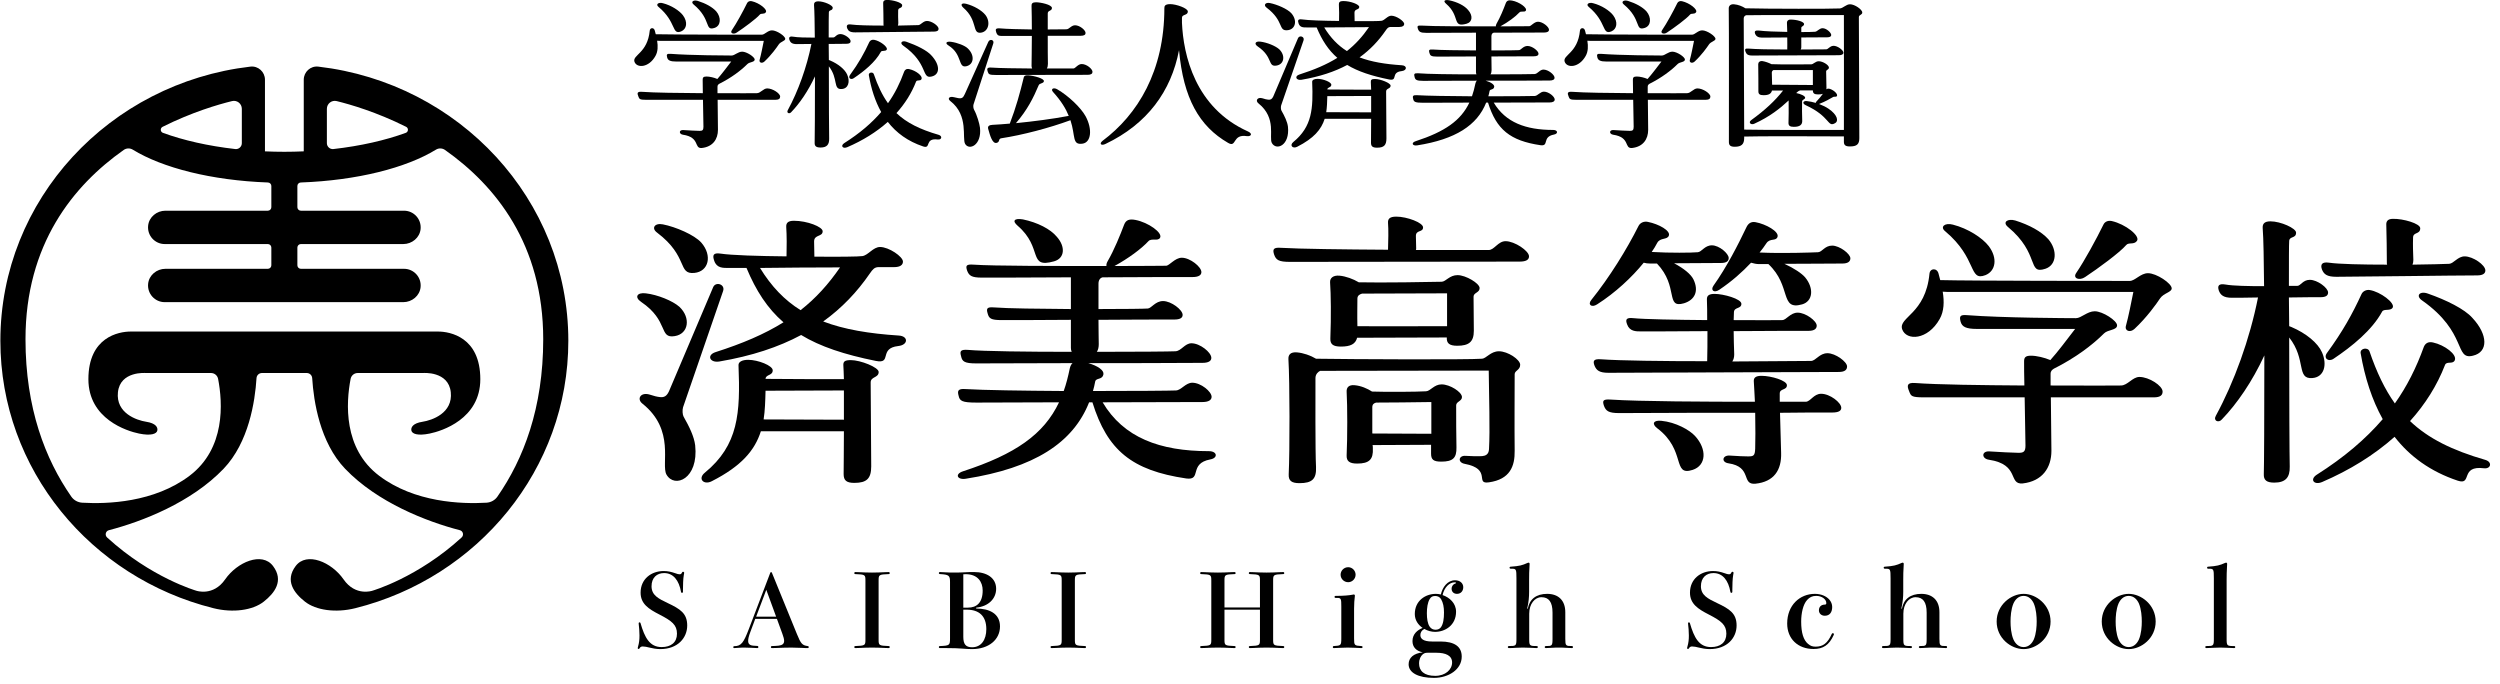
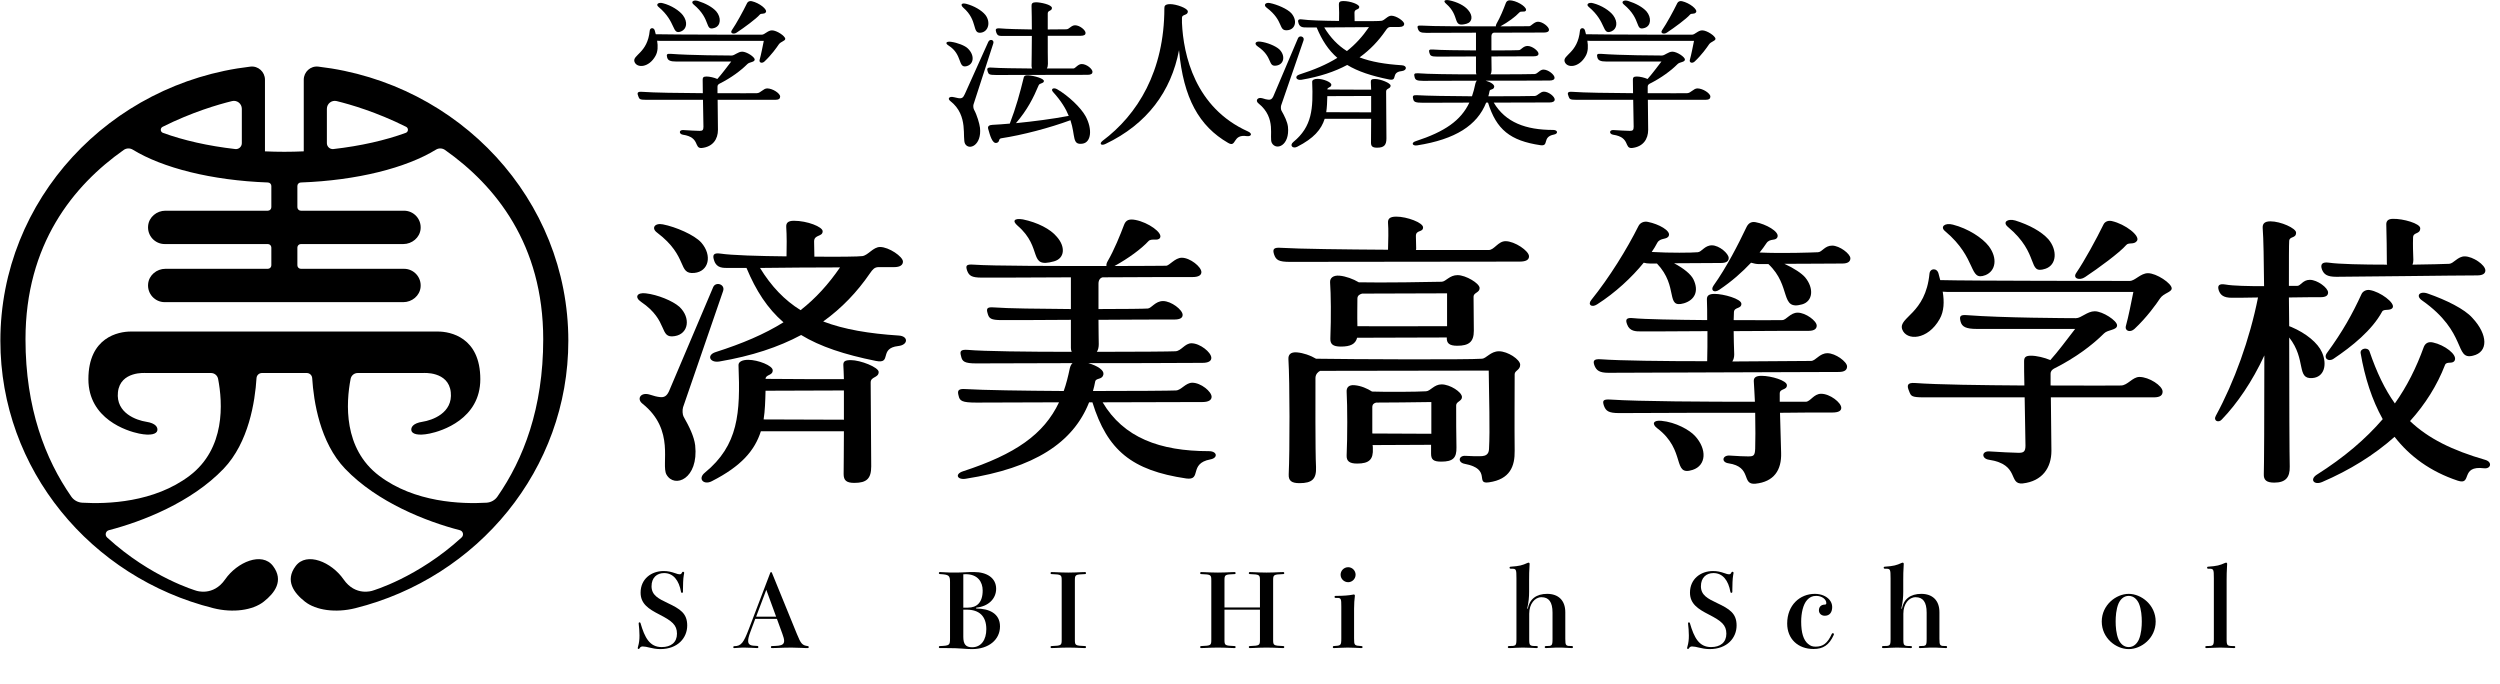
<svg xmlns="http://www.w3.org/2000/svg" width="100%" height="100%" viewBox="0 0 201 55" version="1.1" xml:space="preserve" style="fill-rule:evenodd;clip-rule:evenodd;stroke-linejoin:round;stroke-miterlimit:2;">
  <g transform="matrix(1,0,0,1,-48,-8117)">
    <g id="logo_sp" transform="matrix(1,0,0,1,-1944.96,8016.04)">
      <g transform="matrix(1,0,0,1,2060.81,124.256)">
        <path d="M0,10.448L0,8.097L-6.3,8.119C-6.322,8.962 -6.344,9.716 -6.455,10.426L0,10.448ZM-3.483,1.641C-2.263,0.688 -1.242,-0.444 -0.311,-1.797C-2.44,-1.797 -4.925,-1.775 -6.744,-1.753C-5.834,-0.266 -4.769,0.843 -3.483,1.641M4.37,4.525C2.773,4.703 3.904,5.989 2.573,5.723C0.044,5.213 -1.908,4.57 -3.438,3.638C-5.257,4.614 -7.409,5.324 -10.004,5.767C-10.781,5.901 -11.069,5.257 -10.315,5.013C-8.163,4.326 -6.389,3.571 -4.858,2.617C-6.145,1.508 -7.076,0.066 -7.831,-1.753L-9.272,-1.753C-9.716,-1.753 -10.226,-1.73 -10.426,-2.329C-10.581,-2.773 -10.515,-2.995 -9.916,-2.906C-9.051,-2.773 -6.854,-2.706 -4.614,-2.684C-4.592,-3.328 -4.592,-4.437 -4.636,-5.036C-4.658,-5.368 -4.503,-5.546 -4.015,-5.546C-2.95,-5.546 -1.708,-5.058 -1.708,-4.703C-1.708,-4.237 -2.396,-4.459 -2.396,-3.882C-2.396,-3.438 -2.374,-3.039 -2.374,-2.662C-0.421,-2.64 1.198,-2.662 1.486,-2.706C1.952,-2.773 2.351,-3.438 2.906,-3.438C3.616,-3.438 4.747,-2.662 4.747,-2.263C4.747,-1.997 4.525,-1.819 4.037,-1.819L2.751,-1.819C2.462,-1.797 2.329,-1.664 2.085,-1.309C1.065,0.177 -0.155,1.464 -1.664,2.551C0.022,3.194 2.019,3.527 4.414,3.682C5.191,3.727 5.191,4.436 4.37,4.525M2.795,6.61C2.795,7.098 2.152,6.965 2.152,7.453C2.152,8.651 2.196,13.443 2.196,14.197C2.196,15.173 1.841,15.528 0.843,15.528C0.2,15.528 -0.022,15.328 -0.022,14.818C-0.022,14.308 0,12.91 0,11.38L-6.677,11.38C-7.165,12.91 -8.23,14.175 -10.626,15.395C-11.269,15.728 -11.779,15.195 -11.18,14.707C-8.474,12.489 -8.319,9.916 -8.474,6.078C-8.496,5.79 -8.163,5.634 -7.697,5.634C-6.899,5.634 -5.723,6.1 -5.723,6.477C-5.723,6.921 -6.278,6.788 -6.3,7.165C-4.658,7.187 -1.508,7.187 0,7.187C-0.022,6.699 -0.022,6.322 -0.044,6.1C-0.067,5.767 0.067,5.657 0.555,5.657C1.331,5.657 2.795,6.233 2.795,6.61M-14.552,-5.257C-13.531,-5.058 -12.023,-4.414 -11.468,-3.793C-10.559,-2.751 -10.87,-1.464 -12.023,-1.353C-13.398,-1.22 -12.467,-2.662 -15.018,-4.592C-15.506,-4.947 -15.217,-5.391 -14.552,-5.257M-11.957,12.511C-11.668,15.217 -13.62,15.994 -14.264,14.862C-14.729,14.042 -13.531,11.291 -16.193,9.161C-16.681,8.784 -16.349,8.208 -15.617,8.429C-15.284,8.54 -15.018,8.607 -14.796,8.629C-14.441,8.673 -14.241,8.54 -14.064,8.163L-10.515,-0.2C-10.315,-0.688 -9.516,-0.444 -9.716,0.111L-12.933,9.45C-12.999,9.672 -12.977,10.049 -12.888,10.204C-12.422,11.025 -12.045,11.801 -11.957,12.511M-16.304,0.976C-16.859,0.599 -16.637,0.2 -15.927,0.288C-14.973,0.399 -13.775,0.887 -13.221,1.375C-12.289,2.263 -12.489,3.549 -13.598,3.727C-14.907,3.948 -14.042,2.507 -16.304,0.976" style="fill-rule:nonzero;" />
      </g>
      <g transform="matrix(1,0,0,1,2075.2,139.495)">
        <path d="M0,-20.896C1.176,-20.652 2.218,-20.12 2.728,-19.498C3.438,-18.7 3.372,-17.768 2.507,-17.524C0.355,-16.925 1.664,-18.589 -0.421,-20.386C-0.887,-20.785 -0.688,-21.007 0,-20.896M15.062,-1.597C13.31,-1.264 14.419,0.111 13.132,-0.066C8.762,-0.71 6.788,-2.329 5.59,-6.189L5.324,-6.189C4.037,-2.928 0.909,-0.909 -4.592,-0.044C-5.28,0.067 -5.501,-0.421 -4.814,-0.643C-0.599,-2.018 1.686,-3.616 2.906,-6.189C0.688,-6.189 -1.508,-6.167 -3.727,-6.167C-4.902,-6.167 -5.08,-6.3 -5.169,-6.721C-5.28,-7.12 -5.213,-7.298 -4.614,-7.254C-3.172,-7.165 0.044,-7.12 3.283,-7.098C3.483,-7.653 3.638,-8.274 3.771,-8.917C3.815,-9.095 3.882,-9.25 3.993,-9.339C1.42,-9.339 -1.176,-9.317 -3.749,-9.317C-4.703,-9.317 -4.88,-9.472 -4.969,-9.893C-5.08,-10.293 -5.035,-10.448 -4.414,-10.404C-3.194,-10.293 0.399,-10.248 3.926,-10.248C3.882,-10.337 3.86,-10.448 3.86,-10.559L3.86,-12.821C1.331,-12.799 -0.91,-12.799 -1.686,-12.799C-2.595,-12.799 -2.728,-12.932 -2.839,-13.354C-2.95,-13.731 -2.884,-13.864 -2.329,-13.82C-1.22,-13.731 1.353,-13.709 3.86,-13.687L3.86,-16.238C0.51,-16.215 -2.551,-16.215 -3.305,-16.215C-4.126,-16.215 -4.326,-16.371 -4.481,-16.77C-4.614,-17.169 -4.57,-17.302 -3.971,-17.258C-2.462,-17.147 2.773,-17.147 6.721,-17.147C6.699,-17.236 6.721,-17.369 6.81,-17.524C7.342,-18.434 7.831,-19.654 8.141,-20.475C8.296,-20.874 8.585,-20.94 9.051,-20.852C10.093,-20.652 11.269,-19.809 11.025,-19.41C10.847,-19.121 10.337,-19.41 10.093,-19.144C9.516,-18.522 8.496,-17.768 7.365,-17.147C9.605,-17.147 11.313,-17.169 11.513,-17.169C11.779,-17.169 12.223,-17.813 12.777,-17.813C13.443,-17.813 14.352,-17.081 14.352,-16.659C14.352,-16.415 14.13,-16.26 13.642,-16.26C12.422,-16.26 9.494,-16.26 6.411,-16.238C6.211,-16.193 6.078,-16.016 6.078,-15.727L6.078,-13.687C8.163,-13.687 9.827,-13.709 10.049,-13.731C10.337,-13.753 10.648,-14.33 11.269,-14.33C11.934,-14.33 12.844,-13.62 12.844,-13.221C12.844,-12.977 12.644,-12.844 12.156,-12.844C10.936,-12.844 8.54,-12.844 6.078,-12.821C6.078,-11.956 6.1,-11.158 6.1,-10.869C6.1,-10.625 6.056,-10.404 5.945,-10.248C9.117,-10.248 11.868,-10.27 12.267,-10.293C12.733,-10.315 13.021,-10.936 13.554,-10.936C14.241,-10.936 15.151,-10.204 15.151,-9.76C15.151,-9.516 14.929,-9.361 14.441,-9.361C11.38,-9.339 8.319,-9.339 5.257,-9.339C6.034,-9.117 6.522,-8.762 6.477,-8.451C6.389,-7.963 5.878,-8.185 5.812,-7.853C5.768,-7.586 5.701,-7.342 5.634,-7.098C8.984,-7.098 11.89,-7.12 12.311,-7.143C12.733,-7.165 13.088,-7.764 13.62,-7.764C14.308,-7.764 15.173,-7.054 15.173,-6.632C15.173,-6.388 14.951,-6.211 14.441,-6.211C11.757,-6.211 9.095,-6.189 6.411,-6.189C8.097,-3.349 11.003,-2.262 14.951,-2.262C15.639,-2.262 15.705,-1.708 15.062,-1.597" style="fill-rule:nonzero;" />
      </g>
      <g transform="matrix(1,0,0,1,2108.04,122.459)">
        <path d="M0,13.376L0,10.825C-1.442,10.847 -3.394,10.869 -4.437,10.869C-4.614,10.914 -4.747,11.002 -4.747,11.246L-4.747,13.354L0,13.376ZM1.264,4.725L1.264,2.085C-0.865,2.085 -4.126,2.107 -5.568,2.107C-5.723,2.151 -5.945,2.24 -5.945,2.506C-5.945,2.928 -5.967,3.926 -5.945,4.725C-4.193,4.747 -0.532,4.725 1.264,4.725M1.996,11.091C1.996,11.734 1.996,13.864 2.019,14.463C2.041,15.328 1.73,15.616 0.799,15.616C0.177,15.616 -0.022,15.461 -0.022,14.973L-0.022,14.263C-1.486,14.263 -3.926,14.285 -4.725,14.285C-4.703,14.374 -4.703,14.463 -4.703,14.552C-4.658,15.439 -4.991,15.772 -5.967,15.772C-6.588,15.772 -6.832,15.572 -6.81,15.106C-6.744,13.687 -6.744,11.136 -6.81,10.004C-6.832,9.649 -6.633,9.427 -6.167,9.472C-5.657,9.516 -5.146,9.738 -4.769,9.982C-3.571,10.026 -1.131,10.004 -0.421,9.96C-0.067,9.938 0.222,9.405 0.821,9.405C1.508,9.405 2.462,10.026 2.462,10.426C2.462,10.758 1.996,10.781 1.996,11.091M3.394,2.351L3.416,5.102C3.416,5.989 3.017,6.3 2.085,6.3C1.442,6.3 1.22,6.1 1.242,5.634L-5.967,5.656C-6.1,6.167 -6.5,6.366 -7.276,6.366C-7.919,6.366 -8.141,6.167 -8.119,5.701C-8.052,3.993 -8.075,2.129 -8.141,1.198C-8.163,0.843 -7.875,0.621 -7.387,0.665C-6.877,0.71 -6.278,0.931 -5.834,1.198C-4.126,1.242 0.111,1.175 0.843,1.153C1.176,1.131 1.464,0.621 2.107,0.621C2.773,0.621 3.882,1.286 3.882,1.663C3.882,2.041 3.394,2.018 3.394,2.351M7.143,7.83C7.143,8.252 6.699,8.296 6.699,8.585C6.699,10.004 6.677,12.844 6.699,14.729C6.721,15.994 6.322,17.036 4.636,17.28C3.461,17.458 4.902,16.215 2.684,15.794C2.085,15.683 2.196,15.106 2.751,15.151C2.973,15.173 3.838,15.195 4.082,15.173C4.326,15.151 4.614,15.062 4.636,14.618C4.725,13.043 4.636,10.426 4.614,8.296L-8.94,8.318C-9.095,8.385 -9.317,8.585 -9.317,8.895C-9.317,9.982 -9.339,14.751 -9.272,16.038C-9.228,17.014 -9.583,17.347 -10.603,17.347C-11.247,17.347 -11.491,17.147 -11.468,16.637C-11.38,14.751 -11.38,9.183 -11.491,7.387C-11.513,7.032 -11.335,6.788 -10.803,6.832C-10.293,6.876 -9.716,7.076 -9.272,7.342C-6.477,7.387 2.973,7.431 4.082,7.342C4.414,7.32 4.769,6.743 5.435,6.743C6.145,6.743 7.143,7.409 7.143,7.83M7.853,-0.888C7.853,-0.621 7.631,-0.466 7.098,-0.466L-11.358,-0.444C-12.289,-0.444 -12.489,-0.599 -12.644,-1.043C-12.777,-1.464 -12.689,-1.62 -12.09,-1.575C-10.626,-1.486 -6.988,-1.442 -3.483,-1.42C-3.461,-2.019 -3.438,-3.106 -3.483,-3.572C-3.505,-3.904 -3.35,-4.082 -2.817,-4.082C-1.952,-4.082 -0.665,-3.594 -0.665,-3.217C-0.665,-2.795 -1.242,-3.039 -1.242,-2.529C-1.242,-2.219 -1.22,-1.753 -1.22,-1.531C-1.22,-1.486 -1.22,-1.442 -1.242,-1.398L4.614,-1.398C5.058,-1.398 5.368,-2.108 5.967,-2.108C6.699,-2.108 7.853,-1.331 7.853,-0.888" style="fill-rule:nonzero;" />
      </g>
      <g transform="matrix(1,0,0,1,2141.73,136.966)">
        <path d="M0,-15.239C0,-14.995 -0.177,-14.818 -0.643,-14.818C-1.486,-14.818 -3.638,-14.795 -5.302,-14.795C-4.525,-14.44 -3.904,-14.019 -3.638,-13.708C-2.906,-12.821 -3.017,-11.778 -3.882,-11.534C-5.701,-11.024 -4.703,-12.999 -6.588,-14.773L-7.342,-14.773C-7.542,-14.773 -7.764,-14.818 -7.986,-14.884C-8.696,-14.13 -9.516,-13.398 -10.537,-12.71C-10.958,-12.422 -11.269,-12.666 -11.003,-13.043C-9.96,-14.507 -9.028,-16.326 -8.363,-17.723C-8.23,-18.012 -8.008,-18.212 -7.631,-18.145C-6.788,-17.99 -5.723,-17.391 -5.856,-16.969C-5.967,-16.592 -6.455,-16.881 -6.744,-16.459C-6.921,-16.193 -7.098,-15.949 -7.298,-15.705C-5.501,-15.616 -3.083,-15.705 -2.595,-15.727C-2.263,-15.749 -2.063,-16.259 -1.464,-16.259C-0.865,-16.259 0,-15.594 0,-15.239M-12.489,-0.953C-11.513,0.111 -11.579,1.42 -12.689,1.775C-14.352,2.308 -13.177,0.2 -15.528,-1.574C-15.994,-1.929 -15.839,-2.24 -15.195,-2.173C-14.042,-2.062 -12.933,-1.441 -12.489,-0.953M-0.732,-3.216C-0.732,-2.972 -0.954,-2.839 -1.464,-2.839C-2.862,-2.839 -4.259,-2.839 -5.657,-2.817C-5.634,-1.73 -5.59,-0.443 -5.568,0.4C-5.524,1.797 -6.145,2.729 -7.631,2.884C-8.807,2.995 -7.853,1.531 -9.805,1.243C-10.404,1.154 -10.293,0.577 -9.694,0.622C-9.184,0.666 -8.385,0.688 -8.23,0.688C-7.786,0.688 -7.675,0.644 -7.653,0.067C-7.631,-0.51 -7.631,-1.641 -7.653,-2.817C-11.313,-2.817 -14.951,-2.817 -18.589,-2.794C-19.454,-2.794 -19.654,-2.972 -19.809,-3.371C-19.942,-3.77 -19.92,-3.926 -19.277,-3.881C-16.948,-3.726 -11.535,-3.704 -7.675,-3.704C-7.697,-4.303 -7.742,-4.857 -7.764,-5.345C-7.786,-5.656 -7.587,-5.789 -7.143,-5.789C-6.366,-5.789 -5.102,-5.412 -5.102,-5.035C-5.102,-4.613 -5.679,-4.791 -5.679,-4.369L-5.679,-3.704L-3.594,-3.704C-3.216,-3.704 -2.95,-4.347 -2.351,-4.347C-1.642,-4.347 -0.732,-3.637 -0.732,-3.216M-0.266,-6.543C-0.266,-6.277 -0.444,-6.1 -0.932,-6.1C-3.594,-6.1 -17.48,-6.033 -19.454,-6.033C-20.186,-6.033 -20.408,-6.233 -20.563,-6.588C-20.719,-6.987 -20.652,-7.164 -20.053,-7.12C-18.567,-7.009 -14.996,-6.965 -11.513,-6.965C-11.491,-7.675 -11.491,-8.518 -11.491,-9.383C-14.042,-9.361 -16.304,-9.361 -16.859,-9.361C-17.236,-9.361 -17.746,-9.361 -17.946,-9.915C-18.101,-10.314 -18.035,-10.492 -17.436,-10.425C-16.593,-10.337 -14.042,-10.292 -11.513,-10.27C-11.513,-10.869 -11.513,-11.424 -11.535,-11.956C-11.535,-12.244 -11.358,-12.377 -10.914,-12.377C-10.204,-12.377 -8.762,-11.978 -8.762,-11.579C-8.762,-11.157 -9.339,-11.335 -9.361,-10.913C-9.361,-10.692 -9.383,-10.47 -9.383,-10.27C-7.431,-10.248 -5.812,-10.27 -5.479,-10.27C-5.146,-10.27 -4.836,-10.869 -4.237,-10.869C-3.594,-10.869 -2.706,-10.204 -2.706,-9.826C-2.706,-9.582 -2.884,-9.405 -3.372,-9.405C-4.303,-9.405 -6.788,-9.405 -9.383,-9.383C-9.383,-8.828 -9.361,-8.229 -9.339,-7.519C-9.339,-7.298 -9.383,-7.098 -9.494,-6.943L-3.15,-6.987C-2.773,-7.009 -2.484,-7.608 -1.841,-7.608C-1.198,-7.608 -0.266,-6.92 -0.266,-6.543M-20.364,-11.534C-20.807,-11.246 -21.14,-11.512 -20.83,-11.889C-19.366,-13.708 -17.968,-15.971 -17.036,-17.834C-16.903,-18.101 -16.593,-18.234 -16.282,-18.167C-15.395,-17.99 -14.441,-17.457 -14.596,-17.058C-14.729,-16.703 -15.284,-16.925 -15.528,-16.481C-15.661,-16.237 -15.794,-15.993 -15.972,-15.749C-14.53,-15.66 -12.733,-15.683 -12.267,-15.727C-11.957,-15.749 -11.712,-16.282 -11.136,-16.282C-10.537,-16.282 -9.783,-15.616 -9.783,-15.261C-9.783,-15.017 -9.96,-14.862 -10.404,-14.862C-11.18,-14.862 -12.822,-14.84 -14.175,-14.84C-13.376,-14.418 -12.822,-13.952 -12.622,-13.553C-12.156,-12.599 -12.511,-11.889 -13.376,-11.623C-14.907,-11.18 -13.775,-12.954 -15.55,-14.818L-16.105,-14.818C-16.282,-14.818 -16.46,-14.84 -16.615,-14.884C-17.569,-13.708 -18.9,-12.466 -20.364,-11.534" style="fill-rule:nonzero;" />
      </g>
      <g transform="matrix(1,0,0,1,2159.89,135.547)">
        <path d="M0,-12.644C0.665,-13.62 1.597,-15.328 2.196,-16.548C2.307,-16.77 2.573,-16.881 2.862,-16.814C3.949,-16.57 5.169,-15.617 4.88,-15.217C4.636,-14.884 4.215,-15.128 4.015,-14.884C3.505,-14.286 1.752,-12.999 0.71,-12.311C0.266,-12.001 -0.311,-12.2 0,-12.644M-4.902,-16.859C-3.771,-16.504 -2.795,-15.971 -2.24,-15.35C-1.508,-14.485 -1.553,-13.287 -2.484,-12.977C-3.971,-12.489 -2.884,-14.175 -5.501,-16.349C-5.945,-16.726 -5.523,-17.036 -4.902,-16.859M-9.916,-16.526C-8.696,-16.215 -7.542,-15.461 -7.032,-14.796C-6.3,-13.82 -6.477,-12.799 -7.298,-12.467C-8.673,-11.934 -7.919,-13.798 -10.537,-15.994C-10.98,-16.349 -10.559,-16.703 -9.916,-16.526M6.943,-3.105C6.943,-2.817 6.766,-2.64 6.233,-2.64L-2.041,-2.64C-2.019,-1.087 -1.996,0.976 -1.996,1.664C-1.996,3.017 -2.728,4.104 -4.303,4.281C-5.501,4.392 -4.503,2.751 -7.032,2.374C-7.631,2.285 -7.631,1.642 -6.943,1.708C-6.411,1.753 -4.858,1.819 -4.636,1.819C-4.237,1.819 -4.082,1.73 -4.082,1.242C-4.082,0.754 -4.126,-0.998 -4.148,-2.64L-12.245,-2.64C-13.287,-2.64 -13.287,-2.75 -13.443,-3.15C-13.642,-3.616 -13.576,-3.837 -12.955,-3.793C-11.158,-3.66 -7.564,-3.616 -4.17,-3.593C-4.193,-4.414 -4.193,-5.124 -4.193,-5.523C-4.193,-5.834 -4.104,-5.989 -3.638,-5.989C-3.194,-5.989 -2.529,-5.834 -2.085,-5.634C-1.464,-6.322 -0.843,-7.165 -0.089,-8.141L-7.986,-8.141C-8.873,-8.141 -9.184,-8.318 -9.295,-8.718C-9.405,-9.139 -9.361,-9.294 -8.807,-9.25C-5.989,-9.028 -0.532,-9.006 -0.022,-9.006C0.399,-9.006 0.887,-9.561 1.486,-9.561C2.13,-9.561 3.283,-8.806 3.283,-8.429C3.283,-8.03 2.551,-8.097 2.24,-7.786C1.309,-6.854 -0.067,-5.812 -1.797,-4.947C-1.93,-4.858 -2.063,-4.769 -2.063,-4.525L-2.063,-3.593C0.91,-3.571 3.327,-3.593 3.594,-3.593C4.126,-3.593 4.525,-4.281 5.08,-4.281C5.856,-4.281 6.943,-3.571 6.943,-3.105M7.675,-11.402C7.675,-11.091 7.032,-11.025 6.744,-10.603C6.433,-10.137 5.679,-9.073 4.681,-8.141C4.348,-7.83 3.882,-7.963 3.993,-8.385C4.193,-9.095 4.437,-10.337 4.592,-11.113L-9.96,-11.113C-10.271,-11.113 -10.515,-11.113 -10.736,-11.136C-10.603,-10.337 -10.626,-9.561 -10.98,-8.939C-11.934,-7.231 -13.665,-7.165 -13.997,-8.119C-14.308,-9.095 -12.112,-9.339 -11.801,-12.577C-11.757,-13.043 -11.18,-13.065 -11.069,-12.577L-10.936,-12.067C-8.651,-12.001 3.705,-12.001 4.303,-12.001C4.725,-12.001 5.169,-12.622 5.768,-12.622C6.455,-12.622 7.675,-11.801 7.675,-11.402" style="fill-rule:nonzero;" />
      </g>
      <g transform="matrix(1,0,0,1,2191.74,132.02)">
        <path d="M0,-5.501C1.264,-4.148 1.287,-2.75 0.044,-2.462C-1.464,-2.085 -0.377,-4.325 -4.037,-6.899C-4.592,-7.276 -4.237,-7.697 -3.571,-7.453C-2.107,-6.943 -0.621,-6.211 0,-5.501M-8.252,-7.741C-7.409,-7.608 -6.189,-6.699 -6.411,-6.322C-6.588,-6.033 -7.121,-6.255 -7.254,-6.011C-8.075,-4.503 -9.672,-3.216 -11.158,-2.218C-11.579,-1.93 -12.001,-2.262 -11.69,-2.684C-10.426,-4.414 -9.65,-5.812 -8.917,-7.409C-8.807,-7.653 -8.518,-7.786 -8.252,-7.741M-12.09,-9.383C-12.245,-9.804 -12.09,-10.026 -11.513,-9.938C-10.759,-9.827 -8.829,-9.782 -6.854,-9.782C-6.877,-9.827 -6.877,-9.871 -6.877,-9.915C-6.877,-10.448 -6.899,-12.555 -6.921,-12.954C-6.943,-13.243 -6.832,-13.465 -6.389,-13.465C-5.568,-13.487 -4.193,-13.088 -4.193,-12.71C-4.193,-12.2 -4.747,-12.422 -4.769,-11.978C-4.791,-11.379 -4.769,-10.714 -4.747,-10.159C-4.747,-10.026 -4.769,-9.893 -4.814,-9.782C-3.438,-9.804 -2.285,-9.827 -1.863,-9.849C-1.508,-9.871 -1.176,-10.448 -0.621,-10.448C0.044,-10.448 1.043,-9.76 1.043,-9.316C1.043,-9.072 0.843,-8.917 0.377,-8.917C-1.464,-8.917 -9.339,-8.806 -10.936,-8.806C-11.69,-8.806 -11.934,-9.006 -12.09,-9.383M0.932,6.589C-1.02,6.345 0.022,7.986 -1.176,7.587C-3.372,6.855 -5.035,5.635 -6.256,4.06C-7.897,5.524 -9.871,6.744 -12.09,7.698C-12.733,7.964 -13.088,7.498 -12.533,7.121C-10.293,5.701 -8.585,4.237 -7.209,2.64C-8.075,1.087 -8.651,-0.71 -8.984,-2.662C-9.051,-3.061 -8.407,-3.172 -8.274,-2.817C-7.697,-1.131 -7.054,0.222 -6.233,1.376C-5.257,-0 -4.503,-1.508 -3.904,-3.172C-3.793,-3.438 -3.571,-3.615 -3.172,-3.527C-2.24,-3.327 -1.198,-2.551 -1.42,-2.085C-1.575,-1.752 -2.063,-2.04 -2.196,-1.73C-2.839,-0.066 -3.793,1.442 -5.013,2.795C-3.549,4.193 -1.619,5.147 1.065,5.923C1.619,6.101 1.486,6.655 0.932,6.589M-12.866,-0.665C-14.175,-0.554 -13.332,-2.151 -14.729,-3.926C-14.729,0.688 -14.707,5.79 -14.685,6.456C-14.663,7.343 -15.04,7.742 -15.927,7.742C-16.548,7.742 -16.792,7.542 -16.77,7.054C-16.748,6.677 -16.726,2.174 -16.726,-2.484C-17.702,-0.377 -18.922,1.398 -20.142,2.662C-20.408,2.973 -20.852,2.773 -20.63,2.374C-19.144,-0.355 -17.901,-3.793 -17.236,-7.143C-18.19,-7.12 -18.988,-7.12 -19.343,-7.12C-20.009,-7.12 -20.253,-7.342 -20.386,-7.697C-20.519,-8.096 -20.386,-8.274 -19.854,-8.185C-19.255,-8.074 -17.968,-8.052 -16.748,-8.052C-16.77,-10.137 -16.792,-11.867 -16.859,-12.71C-16.881,-13.021 -16.77,-13.265 -16.238,-13.265C-15.417,-13.265 -14.175,-12.71 -14.175,-12.355C-14.175,-11.867 -14.707,-12.089 -14.729,-11.69C-14.752,-11.446 -14.752,-10.004 -14.752,-8.074L-14.086,-8.074C-13.798,-8.074 -13.642,-8.562 -13.066,-8.562C-12.467,-8.562 -11.602,-7.919 -11.602,-7.542C-11.602,-7.298 -11.779,-7.165 -12.223,-7.165C-12.689,-7.165 -13.665,-7.165 -14.752,-7.143C-14.752,-6.433 -14.729,-5.634 -14.729,-4.836L-14.552,-4.769C-13.354,-4.259 -12.422,-3.482 -12.09,-2.728C-11.646,-1.708 -11.934,-0.732 -12.866,-0.665" style="fill-rule:nonzero;" />
      </g>
      <g transform="matrix(1,0,0,1,2051.8,110.463)">
        <path d="M0,-7.074C0.372,-7.62 0.894,-8.576 1.229,-9.258C1.291,-9.382 1.44,-9.444 1.601,-9.407C2.209,-9.271 2.892,-8.737 2.73,-8.513C2.594,-8.327 2.358,-8.464 2.246,-8.327C1.961,-7.992 0.98,-7.273 0.397,-6.888C0.149,-6.714 -0.174,-6.826 0,-7.074M-2.743,-9.432C-2.11,-9.233 -1.564,-8.935 -1.253,-8.588C-0.844,-8.104 -0.869,-7.434 -1.39,-7.26C-2.221,-6.987 -1.613,-7.93 -3.078,-9.146C-3.326,-9.357 -3.09,-9.531 -2.743,-9.432M-5.547,-9.246C-4.865,-9.072 -4.219,-8.65 -3.934,-8.278C-3.524,-7.732 -3.624,-7.161 -4.083,-6.975C-4.852,-6.677 -4.43,-7.719 -5.895,-8.948C-6.143,-9.146 -5.907,-9.345 -5.547,-9.246M3.884,-1.738C3.884,-1.576 3.785,-1.477 3.487,-1.477L-1.142,-1.477C-1.129,-0.608 -1.117,0.546 -1.117,0.931C-1.117,1.688 -1.526,2.296 -2.408,2.395C-3.078,2.457 -2.519,1.539 -3.934,1.328C-4.269,1.278 -4.269,0.918 -3.884,0.955C-3.587,0.98 -2.718,1.018 -2.594,1.018C-2.37,1.018 -2.283,0.968 -2.283,0.695C-2.283,0.422 -2.308,-0.559 -2.321,-1.477L-6.85,-1.477C-7.434,-1.477 -7.434,-1.539 -7.521,-1.762C-7.632,-2.023 -7.595,-2.147 -7.248,-2.122C-6.242,-2.048 -4.232,-2.023 -2.333,-2.011C-2.345,-2.47 -2.345,-2.867 -2.345,-3.09C-2.345,-3.264 -2.296,-3.351 -2.035,-3.351C-1.787,-3.351 -1.415,-3.264 -1.166,-3.152C-0.819,-3.537 -0.472,-4.009 -0.05,-4.555L-4.468,-4.555C-4.964,-4.555 -5.138,-4.654 -5.2,-4.877C-5.262,-5.113 -5.237,-5.2 -4.927,-5.175C-3.351,-5.051 -0.298,-5.039 -0.012,-5.039C0.223,-5.039 0.496,-5.349 0.832,-5.349C1.191,-5.349 1.837,-4.927 1.837,-4.716C1.837,-4.493 1.427,-4.53 1.253,-4.356C0.732,-3.835 -0.037,-3.252 -1.005,-2.768C-1.08,-2.718 -1.154,-2.668 -1.154,-2.532L-1.154,-2.011C0.509,-1.998 1.862,-2.011 2.011,-2.011C2.308,-2.011 2.532,-2.395 2.842,-2.395C3.276,-2.395 3.884,-1.998 3.884,-1.738M4.294,-6.379C4.294,-6.205 3.934,-6.168 3.773,-5.932C3.599,-5.672 3.177,-5.076 2.619,-4.555C2.432,-4.381 2.172,-4.455 2.234,-4.691C2.346,-5.088 2.482,-5.783 2.569,-6.218L-5.572,-6.218C-5.746,-6.218 -5.882,-6.218 -6.007,-6.23C-5.932,-5.783 -5.944,-5.349 -6.143,-5.002C-6.677,-4.046 -7.645,-4.009 -7.831,-4.542C-8.004,-5.088 -6.776,-5.225 -6.602,-7.037C-6.577,-7.297 -6.255,-7.31 -6.193,-7.037L-6.118,-6.751C-4.84,-6.714 2.072,-6.714 2.408,-6.714C2.643,-6.714 2.892,-7.062 3.227,-7.062C3.611,-7.062 4.294,-6.602 4.294,-6.379" style="fill-rule:nonzero;" />
      </g>
      <g transform="matrix(1,0,0,1,2067.84,108.489)">
-         <path d="M0,-3.077C0.707,-2.32 0.72,-1.538 0.025,-1.377C-0.819,-1.166 -0.211,-2.419 -2.259,-3.859C-2.569,-4.07 -2.37,-4.306 -1.998,-4.169C-1.179,-3.884 -0.347,-3.474 0,-3.077M-4.617,-4.331C-4.145,-4.256 -3.462,-3.747 -3.587,-3.536C-3.686,-3.375 -3.984,-3.499 -4.058,-3.362C-4.517,-2.519 -5.411,-1.799 -6.242,-1.24C-6.478,-1.079 -6.714,-1.265 -6.54,-1.501C-5.833,-2.469 -5.398,-3.251 -4.989,-4.144C-4.927,-4.281 -4.766,-4.355 -4.617,-4.331M-6.764,-5.249C-6.85,-5.485 -6.764,-5.609 -6.441,-5.559C-6.019,-5.497 -4.939,-5.472 -3.835,-5.472C-3.847,-5.497 -3.847,-5.522 -3.847,-5.547C-3.847,-5.844 -3.86,-7.023 -3.872,-7.247C-3.884,-7.408 -3.822,-7.532 -3.574,-7.532C-3.115,-7.545 -2.345,-7.321 -2.345,-7.11C-2.345,-6.825 -2.656,-6.949 -2.668,-6.701C-2.681,-6.366 -2.668,-5.994 -2.656,-5.683C-2.656,-5.609 -2.668,-5.534 -2.693,-5.472C-1.924,-5.485 -1.278,-5.497 -1.042,-5.51C-0.844,-5.522 -0.658,-5.844 -0.347,-5.844C0.025,-5.844 0.583,-5.46 0.583,-5.212C0.583,-5.075 0.472,-4.988 0.211,-4.988C-0.819,-4.988 -5.225,-4.926 -6.118,-4.926C-6.54,-4.926 -6.677,-5.038 -6.764,-5.249M0.521,3.687C-0.571,3.55 0.012,4.468 -0.658,4.245C-1.886,3.835 -2.817,3.153 -3.5,2.272C-4.418,3.091 -5.522,3.773 -6.764,4.307C-7.123,4.456 -7.322,4.195 -7.012,3.984C-5.758,3.19 -4.803,2.371 -4.033,1.478C-4.517,0.609 -4.84,-0.396 -5.026,-1.488C-5.063,-1.712 -4.703,-1.774 -4.629,-1.575C-4.306,-0.632 -3.946,0.125 -3.487,0.77C-2.941,0.001 -2.519,-0.843 -2.184,-1.774C-2.122,-1.923 -1.998,-2.022 -1.775,-1.972C-1.253,-1.861 -0.67,-1.427 -0.794,-1.166C-0.881,-0.98 -1.154,-1.141 -1.229,-0.967C-1.589,-0.037 -2.122,0.807 -2.805,1.564C-1.986,2.346 -0.906,2.88 0.596,3.314C0.906,3.413 0.832,3.724 0.521,3.687M-7.198,-0.372C-7.93,-0.31 -7.459,-1.203 -8.24,-2.196C-8.24,0.385 -8.228,3.24 -8.215,3.612C-8.203,4.108 -8.414,4.332 -8.91,4.332C-9.258,4.332 -9.394,4.22 -9.382,3.947C-9.37,3.736 -9.357,1.217 -9.357,-1.389C-9.903,-0.21 -10.586,0.783 -11.268,1.49C-11.417,1.664 -11.666,1.552 -11.541,1.328C-10.71,-0.198 -10.015,-2.122 -9.643,-3.995C-10.176,-3.983 -10.623,-3.983 -10.822,-3.983C-11.194,-3.983 -11.331,-4.107 -11.405,-4.306C-11.479,-4.529 -11.405,-4.628 -11.107,-4.579C-10.772,-4.517 -10.052,-4.504 -9.37,-4.504C-9.382,-5.671 -9.394,-6.639 -9.432,-7.11C-9.444,-7.284 -9.382,-7.421 -9.084,-7.421C-8.625,-7.421 -7.93,-7.11 -7.93,-6.912C-7.93,-6.639 -8.228,-6.763 -8.24,-6.539C-8.253,-6.403 -8.253,-5.596 -8.253,-4.517L-7.88,-4.517C-7.719,-4.517 -7.632,-4.79 -7.309,-4.79C-6.974,-4.79 -6.49,-4.43 -6.49,-4.219C-6.49,-4.082 -6.59,-4.008 -6.838,-4.008C-7.099,-4.008 -7.645,-4.008 -8.253,-3.995C-8.253,-3.598 -8.24,-3.152 -8.24,-2.705L-8.141,-2.667C-7.471,-2.382 -6.95,-1.948 -6.764,-1.526C-6.515,-0.955 -6.677,-0.409 -7.198,-0.372" style="fill-rule:nonzero;" />
-       </g>
+         </g>
      <g transform="matrix(1,0,0,1,2080.24,103.923)">
        <path d="M0,6.379C0.571,7.434 0.447,8.489 -0.248,8.588C-1.105,8.712 -0.794,7.98 -1.216,6.702C-2.904,7.322 -5.063,7.893 -6.776,8.154C-7.037,8.191 -6.863,8.464 -7.161,8.526C-7.496,8.601 -7.682,7.93 -7.831,7.397C-7.893,7.173 -7.732,7.086 -7.483,7.074C-7.061,7.049 -6.59,7.024 -6.093,6.975C-5.597,5.696 -5.262,4.468 -4.964,3.239C-4.927,3.128 -4.815,3.078 -4.617,3.091C-4.133,3.128 -3.301,3.351 -3.351,3.574C-3.4,3.773 -3.686,3.699 -3.773,3.897C-4.195,4.902 -4.679,5.87 -5.597,6.938C-4.207,6.801 -2.656,6.602 -1.353,6.354C-1.576,5.796 -1.961,5.151 -2.606,4.443C-2.842,4.195 -2.581,4.034 -2.271,4.22C-1.378,4.741 -0.385,5.684 0,6.379M0.558,2.817C0.558,2.954 0.447,3.053 0.174,3.053C-2.283,3.053 -4.741,3.066 -7.198,3.066C-7.769,3.066 -7.794,3.003 -7.868,2.793C-7.955,2.557 -7.905,2.445 -7.57,2.47C-6.925,2.519 -5.597,2.532 -4.294,2.544C-4.319,2.482 -4.344,2.42 -4.344,2.346C-4.331,1.912 -4.331,0.943 -4.319,-0.074L-6.528,-0.074C-6.95,-0.074 -7.074,-0.049 -7.186,-0.372C-7.26,-0.608 -7.235,-0.707 -6.888,-0.682C-6.329,-0.633 -5.324,-0.608 -4.319,-0.595C-4.319,-1.303 -4.331,-1.985 -4.344,-2.482C-4.356,-2.68 -4.269,-2.78 -3.984,-2.78C-3.636,-2.78 -2.705,-2.593 -2.705,-2.32C-2.705,-2.06 -3.041,-2.147 -3.041,-1.886L-3.041,-0.595C-2.346,-0.595 -1.775,-0.608 -1.539,-0.608C-1.316,-0.608 -1.154,-0.931 -0.844,-0.931C-0.472,-0.931 0,-0.546 0,-0.31C0,-0.174 -0.112,-0.086 -0.385,-0.086L-3.041,-0.086C-3.041,0.832 -3.041,1.812 -3.028,2.172C-3.028,2.321 -3.053,2.445 -3.115,2.544L-0.98,2.544C-0.819,2.544 -0.621,2.185 -0.31,2.185C0.087,2.185 0.558,2.582 0.558,2.817M-9.593,-2.655C-8.973,-2.494 -8.352,-2.134 -8.054,-1.762C-7.62,-1.203 -7.794,-0.422 -8.414,-0.335C-9.159,-0.236 -8.625,-1.303 -9.829,-2.345C-10.09,-2.581 -9.978,-2.755 -9.593,-2.655M-8.489,7.31C-8.34,8.7 -9.345,9.159 -9.68,8.613C-9.953,8.154 -9.37,6.329 -10.871,5.163C-11.132,4.964 -10.958,4.753 -10.574,4.853C-10.437,4.89 -10.325,4.915 -10.238,4.927C-9.916,4.977 -9.841,4.878 -9.705,4.592L-7.818,0.397C-7.694,0.137 -7.322,0.236 -7.421,0.534L-9.01,5.436C-9.047,5.56 -9.022,5.759 -8.96,5.87C-8.737,6.268 -8.526,6.987 -8.489,7.31M-11.02,0.695C-11.318,0.509 -11.206,0.348 -10.822,0.397C-10.288,0.472 -9.692,0.708 -9.469,0.931C-8.898,1.477 -8.973,2.209 -9.568,2.358C-10.288,2.544 -9.866,1.415 -11.02,0.695" style="fill-rule:nonzero;" />
      </g>
      <g transform="matrix(1,0,0,1,2093.19,102.248)">
        <path d="M0,9.655C-1.167,9.481 -0.782,10.611 -1.489,10.201C-3.81,8.861 -5.088,6.615 -5.436,2.743C-6.069,6.056 -7.992,8.687 -11.355,10.288C-11.69,10.449 -11.877,10.276 -11.591,10.04C-8.762,7.93 -6.615,4.43 -6.615,-0.633C-6.615,-0.794 -6.577,-0.956 -6.143,-0.956C-5.671,-0.956 -4.728,-0.633 -4.728,-0.36C-4.728,-0.037 -5.2,-0.149 -5.2,0.136L-5.2,0.546C-5.088,3.115 -4.157,7.372 0.112,9.283C0.496,9.456 0.372,9.705 0,9.655" style="fill-rule:nonzero;" />
      </g>
      <g transform="matrix(1,0,0,1,2103.2,104.146)">
        <path d="M0,5.846L0,4.53L-3.524,4.543C-3.537,5.014 -3.549,5.436 -3.611,5.834L0,5.846ZM-1.948,0.919C-1.266,0.386 -0.695,-0.248 -0.174,-1.004C-1.365,-1.004 -2.755,-0.992 -3.773,-0.98C-3.264,-0.148 -2.668,0.472 -1.948,0.919M2.445,2.532C1.551,2.632 2.184,3.352 1.44,3.202C0.025,2.917 -1.067,2.557 -1.924,2.036C-2.941,2.582 -4.145,2.979 -5.597,3.227C-6.031,3.302 -6.193,2.942 -5.771,2.805C-4.567,2.421 -3.574,1.999 -2.718,1.465C-3.438,0.845 -3.959,0.038 -4.381,-0.98L-5.187,-0.98C-5.436,-0.98 -5.721,-0.967 -5.833,-1.302C-5.92,-1.551 -5.882,-1.675 -5.547,-1.625C-5.063,-1.551 -3.835,-1.513 -2.581,-1.501C-2.569,-1.861 -2.569,-2.481 -2.594,-2.816C-2.606,-3.002 -2.519,-3.102 -2.246,-3.102C-1.651,-3.102 -0.956,-2.829 -0.956,-2.63C-0.956,-2.37 -1.34,-2.494 -1.34,-2.171C-1.34,-1.923 -1.328,-1.699 -1.328,-1.488C-0.236,-1.476 0.67,-1.488 0.831,-1.513C1.092,-1.551 1.316,-1.923 1.626,-1.923C2.023,-1.923 2.656,-1.488 2.656,-1.265C2.656,-1.116 2.532,-1.017 2.259,-1.017L1.539,-1.017C1.378,-1.004 1.303,-0.93 1.167,-0.731C0.596,0.1 -0.087,0.82 -0.931,1.428C0.012,1.788 1.129,1.974 2.47,2.061C2.904,2.086 2.904,2.483 2.445,2.532M1.564,3.699C1.564,3.972 1.204,3.897 1.204,4.17C1.204,4.841 1.229,7.521 1.229,7.943C1.229,8.489 1.03,8.688 0.472,8.688C0.112,8.688 -0.012,8.576 -0.012,8.291C-0.012,8.005 0,7.224 0,6.367L-3.736,6.367C-4.008,7.224 -4.604,7.931 -5.944,8.613C-6.304,8.8 -6.59,8.502 -6.255,8.229C-4.741,6.988 -4.654,5.548 -4.741,3.401C-4.753,3.24 -4.567,3.153 -4.306,3.153C-3.86,3.153 -3.202,3.413 -3.202,3.624C-3.202,3.873 -3.512,3.798 -3.524,4.009C-2.606,4.022 -0.844,4.022 0,4.022C-0.012,3.749 -0.012,3.538 -0.025,3.413C-0.037,3.227 0.037,3.165 0.31,3.165C0.745,3.165 1.564,3.488 1.564,3.699M-8.141,-2.941C-7.57,-2.829 -6.726,-2.469 -6.416,-2.121C-5.907,-1.538 -6.081,-0.818 -6.726,-0.756C-7.496,-0.682 -6.974,-1.488 -8.402,-2.568C-8.675,-2.767 -8.513,-3.015 -8.141,-2.941M-6.689,7C-6.528,8.514 -7.62,8.948 -7.98,8.316C-8.24,7.856 -7.57,6.318 -9.059,5.126C-9.332,4.915 -9.146,4.592 -8.737,4.717C-8.551,4.779 -8.402,4.816 -8.278,4.828C-8.079,4.853 -7.967,4.779 -7.868,4.568L-5.882,-0.111C-5.771,-0.384 -5.324,-0.248 -5.436,0.063L-7.235,5.287C-7.272,5.412 -7.26,5.623 -7.21,5.709C-6.95,6.168 -6.739,6.603 -6.689,7M-9.121,0.547C-9.432,0.336 -9.308,0.112 -8.91,0.162C-8.377,0.224 -7.707,0.497 -7.396,0.77C-6.875,1.267 -6.987,1.986 -7.607,2.086C-8.34,2.21 -7.856,1.403 -9.121,0.547" style="fill-rule:nonzero;" />
      </g>
      <g transform="matrix(1,0,0,1,2109.47,112.673)">
        <path d="M0,-11.691C0.658,-11.554 1.241,-11.257 1.526,-10.909C1.924,-10.462 1.886,-9.941 1.402,-9.805C0.199,-9.469 0.931,-10.4 -0.236,-11.405C-0.496,-11.629 -0.385,-11.753 0,-11.691M8.426,-0.894C7.446,-0.708 8.067,0.062 7.347,-0.038C4.902,-0.398 3.797,-1.304 3.127,-3.463L2.978,-3.463C2.259,-1.639 0.509,-0.509 -2.569,-0.025C-2.954,0.037 -3.078,-0.236 -2.693,-0.36C-0.335,-1.13 0.943,-2.023 1.626,-3.463C0.385,-3.463 -0.844,-3.451 -2.085,-3.451C-2.743,-3.451 -2.842,-3.525 -2.892,-3.761C-2.954,-3.984 -2.916,-4.083 -2.581,-4.059C-1.775,-4.009 0.025,-3.984 1.837,-3.972C1.948,-4.282 2.035,-4.63 2.11,-4.989C2.135,-5.089 2.172,-5.175 2.234,-5.225C0.794,-5.225 -0.658,-5.213 -2.097,-5.213C-2.631,-5.213 -2.73,-5.3 -2.78,-5.536C-2.842,-5.759 -2.817,-5.846 -2.47,-5.821C-1.787,-5.759 0.223,-5.734 2.197,-5.734C2.172,-5.784 2.159,-5.846 2.159,-5.908L2.159,-7.174C0.745,-7.161 -0.509,-7.161 -0.943,-7.161C-1.452,-7.161 -1.526,-7.236 -1.589,-7.471C-1.651,-7.682 -1.613,-7.757 -1.303,-7.732C-0.683,-7.682 0.757,-7.67 2.159,-7.658L2.159,-9.085C0.285,-9.072 -1.427,-9.072 -1.849,-9.072C-2.308,-9.072 -2.42,-9.159 -2.507,-9.383C-2.581,-9.606 -2.557,-9.68 -2.221,-9.656C-1.378,-9.594 1.551,-9.594 3.76,-9.594C3.748,-9.643 3.76,-9.718 3.81,-9.805C4.108,-10.314 4.381,-10.996 4.554,-11.455C4.641,-11.679 4.803,-11.716 5.063,-11.666C5.647,-11.554 6.304,-11.083 6.168,-10.859C6.069,-10.698 5.783,-10.859 5.647,-10.711C5.324,-10.363 4.753,-9.941 4.12,-9.594C5.374,-9.594 6.329,-9.606 6.441,-9.606C6.59,-9.606 6.838,-9.966 7.148,-9.966C7.521,-9.966 8.029,-9.556 8.029,-9.321C8.029,-9.184 7.905,-9.097 7.632,-9.097C6.95,-9.097 5.312,-9.097 3.587,-9.085C3.475,-9.06 3.4,-8.961 3.4,-8.799L3.4,-7.658C4.567,-7.658 5.498,-7.67 5.622,-7.682C5.783,-7.695 5.957,-8.018 6.304,-8.018C6.677,-8.018 7.185,-7.62 7.185,-7.397C7.185,-7.26 7.074,-7.186 6.801,-7.186C6.118,-7.186 4.778,-7.186 3.4,-7.174C3.4,-6.69 3.413,-6.243 3.413,-6.081C3.413,-5.945 3.388,-5.821 3.326,-5.734C5.101,-5.734 6.639,-5.747 6.863,-5.759C7.124,-5.771 7.285,-6.119 7.583,-6.119C7.967,-6.119 8.476,-5.709 8.476,-5.461C8.476,-5.325 8.352,-5.238 8.079,-5.238C6.366,-5.225 4.654,-5.225 2.941,-5.225C3.376,-5.101 3.649,-4.903 3.624,-4.729C3.574,-4.456 3.289,-4.58 3.252,-4.394C3.227,-4.245 3.189,-4.108 3.152,-3.972C5.026,-3.972 6.652,-3.984 6.888,-3.997C7.124,-4.009 7.322,-4.344 7.62,-4.344C8.005,-4.344 8.489,-3.947 8.489,-3.711C8.489,-3.575 8.364,-3.475 8.079,-3.475C6.577,-3.475 5.088,-3.463 3.587,-3.463C4.53,-1.874 6.155,-1.266 8.364,-1.266C8.749,-1.266 8.786,-0.956 8.426,-0.894" style="fill-rule:nonzero;" />
      </g>
      <g transform="matrix(1,0,0,1,2126.59,110.463)">
        <path d="M0,-7.074C0.372,-7.62 0.894,-8.576 1.229,-9.258C1.291,-9.382 1.44,-9.444 1.601,-9.407C2.209,-9.271 2.892,-8.737 2.73,-8.513C2.594,-8.327 2.358,-8.464 2.246,-8.327C1.961,-7.992 0.98,-7.273 0.397,-6.888C0.149,-6.714 -0.174,-6.826 0,-7.074M-2.743,-9.432C-2.11,-9.233 -1.564,-8.935 -1.253,-8.588C-0.844,-8.104 -0.869,-7.434 -1.39,-7.26C-2.221,-6.987 -1.613,-7.93 -3.078,-9.146C-3.326,-9.357 -3.09,-9.531 -2.743,-9.432M-5.547,-9.246C-4.865,-9.072 -4.219,-8.65 -3.934,-8.278C-3.524,-7.732 -3.624,-7.161 -4.083,-6.975C-4.852,-6.677 -4.43,-7.719 -5.895,-8.948C-6.143,-9.146 -5.907,-9.345 -5.547,-9.246M3.884,-1.738C3.884,-1.576 3.785,-1.477 3.487,-1.477L-1.142,-1.477C-1.129,-0.608 -1.117,0.546 -1.117,0.931C-1.117,1.688 -1.526,2.296 -2.408,2.395C-3.078,2.457 -2.519,1.539 -3.934,1.328C-4.269,1.278 -4.269,0.918 -3.884,0.955C-3.586,0.98 -2.718,1.018 -2.594,1.018C-2.37,1.018 -2.283,0.968 -2.283,0.695C-2.283,0.422 -2.308,-0.559 -2.321,-1.477L-6.85,-1.477C-7.434,-1.477 -7.434,-1.539 -7.52,-1.762C-7.632,-2.023 -7.595,-2.147 -7.248,-2.122C-6.242,-2.048 -4.232,-2.023 -2.333,-2.011C-2.346,-2.47 -2.346,-2.867 -2.346,-3.09C-2.346,-3.264 -2.296,-3.351 -2.035,-3.351C-1.787,-3.351 -1.415,-3.264 -1.166,-3.152C-0.819,-3.537 -0.472,-4.009 -0.05,-4.555L-4.468,-4.555C-4.964,-4.555 -5.138,-4.654 -5.2,-4.877C-5.262,-5.113 -5.237,-5.2 -4.927,-5.175C-3.351,-5.051 -0.298,-5.039 -0.012,-5.039C0.223,-5.039 0.496,-5.349 0.831,-5.349C1.191,-5.349 1.837,-4.927 1.837,-4.716C1.837,-4.493 1.427,-4.53 1.253,-4.356C0.732,-3.835 -0.037,-3.252 -1.005,-2.768C-1.08,-2.718 -1.154,-2.668 -1.154,-2.532L-1.154,-2.011C0.509,-1.998 1.862,-2.011 2.011,-2.011C2.308,-2.011 2.532,-2.395 2.842,-2.395C3.276,-2.395 3.884,-1.998 3.884,-1.738M4.294,-6.379C4.294,-6.205 3.934,-6.168 3.773,-5.932C3.599,-5.672 3.177,-5.076 2.619,-4.555C2.432,-4.381 2.172,-4.455 2.234,-4.691C2.346,-5.088 2.482,-5.783 2.569,-6.218L-5.572,-6.218C-5.746,-6.218 -5.882,-6.218 -6.007,-6.23C-5.932,-5.783 -5.944,-5.349 -6.143,-5.002C-6.677,-4.046 -7.645,-4.009 -7.831,-4.542C-8.005,-5.088 -6.776,-5.225 -6.602,-7.037C-6.577,-7.297 -6.255,-7.31 -6.193,-7.037L-6.118,-6.751C-4.84,-6.714 2.073,-6.714 2.408,-6.714C2.643,-6.714 2.892,-7.062 3.227,-7.062C3.611,-7.062 4.294,-6.602 4.294,-6.379" style="fill-rule:nonzero;" />
      </g>
      <g transform="matrix(1,0,0,1,2135.55,107.447)">
-         <path d="M0,-0.856C-0.087,-0.819 -0.137,-0.732 -0.137,-0.645C-0.137,-0.384 -0.124,0 -0.112,0.323C0.645,0.335 2.283,0.348 3.165,0.348L3.165,-0.856L0,-0.856ZM4.741,1.341C4.505,1.477 4.195,1.663 3.661,1.874C3.959,1.986 4.232,2.122 4.43,2.259C5.125,2.731 5.262,3.239 4.952,3.413C4.331,3.785 4.592,2.892 2.594,1.973C2.296,1.837 2.358,1.614 2.668,1.638C2.904,1.663 3.152,1.713 3.4,1.787C3.4,1.75 3.413,1.713 3.45,1.676C3.624,1.502 3.822,1.254 3.971,1.055C3.872,1.092 3.748,1.105 3.587,1.105C3.276,1.105 3.165,1.018 3.165,0.782L2.135,0.782C2.023,0.819 1.936,0.881 1.824,0.993C2.197,1.067 2.544,1.229 2.544,1.366C2.544,1.514 2.296,1.502 2.296,1.688C2.283,2.06 2.296,2.904 2.308,3.19C2.333,3.55 2.11,3.711 1.638,3.711C1.328,3.711 1.204,3.624 1.204,3.401C1.216,3.09 1.229,2.247 1.216,1.589C0.558,2.209 -0.31,2.904 -1.551,3.463C-1.812,3.587 -2.048,3.363 -1.8,3.177C-0.67,2.358 0.124,1.614 0.769,0.794L-0.124,0.794C-0.186,1.055 -0.397,1.167 -0.794,1.167C-1.105,1.167 -1.216,1.08 -1.216,0.857C-1.216,0.447 -1.216,-0.807 -1.229,-1.328C-1.229,-1.477 -1.105,-1.601 -0.894,-1.576C-0.658,-1.539 -0.385,-1.439 -0.161,-1.328C0.658,-1.29 2.631,-1.315 3.016,-1.315C3.202,-1.303 3.363,-1.563 3.636,-1.563C3.971,-1.563 4.455,-1.253 4.455,-1.055C4.455,-0.881 4.232,-0.881 4.232,-0.744C4.232,-0.409 4.257,0.186 4.257,0.571C4.257,0.621 4.257,0.658 4.244,0.695C4.319,0.646 4.406,0.621 4.53,0.658C4.927,0.794 5.175,1.105 5.101,1.229C5.026,1.353 4.902,1.229 4.741,1.341M5.622,-2.246C5.622,-2.122 5.485,-2.047 5.249,-2.047C3.847,-2.047 -1.055,-2.023 -1.725,-2.023C-2.072,-2.023 -2.172,-2.134 -2.246,-2.32C-2.321,-2.519 -2.296,-2.606 -2.011,-2.581C-1.489,-2.531 -0.186,-2.507 1.105,-2.507C1.117,-2.68 1.105,-3.053 1.105,-3.475C0.161,-3.462 -0.645,-3.462 -0.931,-3.462C-1.229,-3.462 -1.39,-3.574 -1.477,-3.76C-1.551,-3.959 -1.489,-4.058 -1.191,-4.033C-0.72,-3.971 0.199,-3.934 1.105,-3.921C1.092,-4.194 1.092,-4.467 1.08,-4.666C1.08,-4.79 1.166,-4.914 1.365,-4.914C1.886,-4.914 2.457,-4.74 2.457,-4.554C2.457,-4.368 2.234,-4.393 2.234,-4.244L2.234,-3.909C2.767,-3.909 3.177,-3.921 3.338,-3.934C3.524,-3.946 3.686,-4.219 3.946,-4.219C4.257,-4.219 4.641,-3.859 4.641,-3.673C4.641,-3.561 4.542,-3.487 4.319,-3.487C3.81,-3.487 3.04,-3.487 2.234,-3.475L2.234,-2.68C2.234,-2.618 2.221,-2.556 2.184,-2.507C3.189,-2.507 4.021,-2.519 4.232,-2.519C4.418,-2.531 4.505,-2.78 4.815,-2.804C5.138,-2.817 5.622,-2.457 5.622,-2.246M5.659,3.959C5.659,1.713 5.671,-3.673 5.659,-5.274C3.45,-5.274 -0.993,-5.287 -2.197,-5.262C-2.308,-5.237 -2.395,-5.138 -2.395,-5.001L-2.358,3.934C-0.757,3.971 3.959,3.959 5.659,3.959M7.136,-5.485C7.136,-5.274 6.863,-5.311 6.863,-5.113L6.9,4.617C6.9,5.113 6.701,5.287 6.143,5.287C5.796,5.287 5.659,5.188 5.659,4.915L5.659,4.48C3.81,4.468 -1.464,4.455 -2.358,4.493L-2.358,4.617C-2.358,5.113 -2.581,5.312 -3.115,5.312C-3.462,5.312 -3.587,5.2 -3.587,4.927C-3.587,3.872 -3.574,-4.604 -3.599,-5.82C-3.599,-6.019 -3.45,-6.168 -3.177,-6.143C-2.842,-6.118 -2.507,-5.981 -2.259,-5.82C-0.496,-5.771 4.803,-5.771 5.336,-5.808C5.609,-5.833 5.833,-6.143 6.155,-6.143C6.528,-6.143 7.136,-5.721 7.136,-5.485" style="fill-rule:nonzero;" />
-       </g>
+         </g>
      <g transform="matrix(1,0,0,1,2047.87,151.484)">
        <path d="M0,-2.949C0,-2.892 -0.032,-2.859 -0.073,-2.859C-0.114,-2.859 -0.147,-2.876 -0.155,-2.933C-0.318,-3.862 -0.774,-4.449 -1.516,-4.449C-2.102,-4.449 -2.526,-4.074 -2.526,-3.389C-2.526,-2.672 -1.98,-2.395 -1.222,-2.036C-0.228,-1.564 0.342,-1.213 0.342,-0.235C0.342,0.743 -0.399,1.663 -1.825,1.663C-2.16,1.663 -2.453,1.598 -2.697,1.541C-2.893,1.492 -3.072,1.452 -3.227,1.452C-3.309,1.452 -3.415,1.46 -3.496,1.606C-3.512,1.639 -3.537,1.655 -3.569,1.655C-3.602,1.655 -3.635,1.631 -3.635,1.582C-3.635,1.566 -3.635,1.541 -3.61,1.46C-3.521,1.142 -3.496,0.906 -3.496,0.563C-3.496,0.229 -3.529,-0.121 -3.553,-0.301C-3.561,-0.358 -3.561,-0.374 -3.561,-0.407C-3.561,-0.455 -3.529,-0.488 -3.488,-0.488C-3.455,-0.488 -3.423,-0.463 -3.415,-0.431C-3.072,0.751 -2.673,1.501 -1.711,1.501C-0.962,1.501 -0.481,1.126 -0.481,0.425C-0.481,-0.284 -0.896,-0.602 -1.874,-1.107C-2.771,-1.564 -3.406,-1.979 -3.406,-2.876C-3.406,-3.976 -2.543,-4.612 -1.556,-4.612C-1.222,-4.612 -0.962,-4.555 -0.603,-4.432C-0.473,-4.383 -0.367,-4.351 -0.277,-4.351C-0.155,-4.351 -0.13,-4.392 -0.073,-4.497C-0.057,-4.538 -0.024,-4.555 0.008,-4.555C0.049,-4.555 0.098,-4.522 0.098,-4.465C0.098,-4.432 0.09,-4.392 0.065,-4.269C0.016,-4.017 0,-3.454 0,-3.112L0,-2.949Z" style="fill-rule:nonzero;" />
      </g>
      <g transform="matrix(1,0,0,1,2055.36,149.48)">
        <path d="M0,1.06L-0.79,-1.1L-1.606,1.06L0,1.06ZM1.671,2.454C1.988,3.244 2.111,3.366 2.535,3.423C2.6,3.432 2.624,3.464 2.624,3.505C2.624,3.546 2.6,3.586 2.535,3.586C2.445,3.586 2.282,3.586 2.078,3.57C1.793,3.554 1.459,3.546 1.231,3.546C0.888,3.546 0.326,3.562 0,3.578C-0.196,3.586 -0.245,3.586 -0.342,3.586C-0.391,3.586 -0.424,3.546 -0.424,3.505C-0.424,3.464 -0.391,3.423 -0.342,3.423C-0.163,3.423 0.024,3.407 0.196,3.391C0.505,3.358 0.644,3.236 0.644,3.008C0.644,2.869 0.595,2.69 0.505,2.446L0.065,1.239L-1.679,1.239L-2.054,2.242C-2.2,2.625 -2.249,2.837 -2.249,3.008C-2.249,3.244 -2.127,3.366 -1.842,3.391C-1.679,3.407 -1.548,3.415 -1.508,3.415C-1.451,3.415 -1.426,3.456 -1.426,3.497C-1.426,3.546 -1.451,3.586 -1.508,3.586C-1.589,3.586 -1.777,3.578 -2.021,3.562C-2.176,3.554 -2.363,3.546 -2.559,3.546C-2.706,3.546 -2.779,3.546 -2.983,3.562C-3.154,3.578 -3.317,3.586 -3.366,3.586C-3.423,3.586 -3.447,3.554 -3.447,3.513C-3.447,3.472 -3.423,3.432 -3.366,3.432C-2.795,3.432 -2.608,3.138 -2.184,2.03L-0.473,-2.461C-0.456,-2.501 -0.432,-2.526 -0.408,-2.526C-0.375,-2.526 -0.35,-2.501 -0.334,-2.461L1.671,2.454Z" style="fill-rule:nonzero;" />
      </g>
      <g transform="matrix(1,0,0,1,2063.6,147.655)">
-         <path d="M0,4.71C0,5.199 0.016,5.215 0.815,5.248C0.864,5.248 0.896,5.281 0.896,5.329C0.896,5.37 0.872,5.411 0.815,5.411C0.782,5.411 0.725,5.411 0.554,5.403C0.236,5.387 -0.204,5.37 -0.53,5.37C-0.856,5.37 -1.296,5.387 -1.614,5.403C-1.785,5.411 -1.842,5.411 -1.874,5.411C-1.932,5.411 -1.956,5.37 -1.956,5.329C-1.956,5.281 -1.923,5.248 -1.874,5.248C-1.076,5.215 -1.059,5.199 -1.059,4.71L-1.059,0C-1.059,-0.489 -1.076,-0.506 -1.874,-0.538C-1.923,-0.538 -1.956,-0.571 -1.956,-0.62C-1.956,-0.66 -1.932,-0.701 -1.874,-0.701C-1.842,-0.701 -1.785,-0.701 -1.614,-0.693C-1.296,-0.677 -0.856,-0.66 -0.53,-0.66C-0.204,-0.66 0.236,-0.677 0.554,-0.693C0.725,-0.701 0.782,-0.701 0.815,-0.701C0.872,-0.701 0.896,-0.66 0.896,-0.62C0.896,-0.571 0.864,-0.538 0.815,-0.538C0.016,-0.506 0,-0.489 0,0L0,4.71Z" style="fill-rule:nonzero;" />
-       </g>
+         </g>
      <g transform="matrix(1,0,0,1,2070.41,147.939)">
        <path d="M0,4.222C0,4.817 0.196,5.061 0.709,5.061C1.434,5.061 1.85,4.467 1.85,3.603C1.85,2.552 1.271,2.038 0.277,2.038L0,2.038L0,4.222ZM0.375,1.875C1.068,1.875 1.557,1.484 1.557,0.498C1.557,-0.195 1.157,-0.814 0.196,-0.814C0.13,-0.814 0.065,-0.814 0,-0.806L0,1.875L0.375,1.875ZM1.035,1.948C2.07,1.948 2.95,2.339 2.95,3.383C2.95,4.45 2.046,5.208 0.701,5.208C0.448,5.208 0.22,5.192 -0.114,5.167C-0.448,5.143 -0.774,5.127 -1.361,5.127L-1.874,5.127C-1.94,5.127 -1.964,5.102 -1.964,5.045C-1.964,4.996 -1.94,4.964 -1.874,4.964C-1.092,4.931 -1.068,4.899 -1.068,4.32L-1.068,-0.179C-1.068,-0.708 -1.149,-0.782 -1.874,-0.822C-1.931,-0.822 -1.964,-0.855 -1.964,-0.904C-1.964,-0.953 -1.931,-0.986 -1.874,-0.986C-1.825,-0.986 -1.597,-0.977 -1.361,-0.961C-1.092,-0.945 -1.035,-0.945 -0.717,-0.945C-0.383,-0.945 -0.106,-0.953 0.155,-0.969C0.399,-0.986 0.627,-0.986 0.872,-0.986C1.891,-0.986 2.64,-0.513 2.64,0.359C2.64,1.142 2.037,1.777 1.035,1.875L1.035,1.948Z" style="fill-rule:nonzero;" />
      </g>
      <g transform="matrix(1,0,0,1,2079.38,147.655)">
        <path d="M0,4.71C0,5.199 0.016,5.215 0.815,5.248C0.864,5.248 0.896,5.281 0.896,5.329C0.896,5.37 0.872,5.411 0.815,5.411C0.782,5.411 0.725,5.411 0.554,5.403C0.236,5.387 -0.204,5.37 -0.53,5.37C-0.856,5.37 -1.296,5.387 -1.614,5.403C-1.785,5.411 -1.842,5.411 -1.874,5.411C-1.932,5.411 -1.956,5.37 -1.956,5.329C-1.956,5.281 -1.923,5.248 -1.874,5.248C-1.076,5.215 -1.06,5.199 -1.06,4.71L-1.06,0C-1.06,-0.489 -1.076,-0.506 -1.874,-0.538C-1.923,-0.538 -1.956,-0.571 -1.956,-0.62C-1.956,-0.66 -1.932,-0.701 -1.874,-0.701C-1.842,-0.701 -1.785,-0.701 -1.614,-0.693C-1.296,-0.677 -0.856,-0.66 -0.53,-0.66C-0.204,-0.66 0.236,-0.677 0.554,-0.693C0.725,-0.701 0.782,-0.701 0.815,-0.701C0.872,-0.701 0.896,-0.66 0.896,-0.62C0.896,-0.571 0.864,-0.538 0.815,-0.538C0.016,-0.506 0,-0.489 0,0L0,4.71Z" style="fill-rule:nonzero;" />
      </g>
      <g transform="matrix(1,0,0,1,2095.32,147.655)">
        <path d="M0,4.71C0,5.199 0.016,5.215 0.815,5.248C0.864,5.248 0.896,5.281 0.896,5.329C0.896,5.37 0.872,5.411 0.815,5.411C0.782,5.411 0.725,5.411 0.554,5.403C0.236,5.387 -0.204,5.37 -0.53,5.37C-0.856,5.37 -1.296,5.387 -1.614,5.403C-1.785,5.411 -1.842,5.411 -1.874,5.411C-1.932,5.411 -1.956,5.37 -1.956,5.329C-1.956,5.281 -1.923,5.248 -1.874,5.248C-1.076,5.215 -1.059,5.199 -1.059,4.71L-1.059,2.322L-3.912,2.322L-3.912,4.71C-3.912,5.199 -3.896,5.215 -3.097,5.248C-3.048,5.248 -3.015,5.281 -3.015,5.329C-3.015,5.37 -3.04,5.411 -3.097,5.411C-3.129,5.411 -3.186,5.411 -3.358,5.403C-3.675,5.387 -4.115,5.37 -4.441,5.37C-4.767,5.37 -5.208,5.387 -5.525,5.403C-5.697,5.411 -5.754,5.411 -5.786,5.411C-5.843,5.411 -5.868,5.37 -5.868,5.329C-5.868,5.281 -5.835,5.248 -5.786,5.248C-4.987,5.215 -4.971,5.199 -4.971,4.71L-4.971,0C-4.971,-0.489 -4.987,-0.506 -5.786,-0.538C-5.835,-0.538 -5.868,-0.571 -5.868,-0.62C-5.868,-0.66 -5.843,-0.701 -5.786,-0.701C-5.754,-0.701 -5.697,-0.701 -5.525,-0.693C-5.208,-0.677 -4.767,-0.66 -4.441,-0.66C-4.115,-0.66 -3.675,-0.677 -3.358,-0.693C-3.186,-0.701 -3.129,-0.701 -3.097,-0.701C-3.04,-0.701 -3.015,-0.66 -3.015,-0.62C-3.015,-0.571 -3.048,-0.538 -3.097,-0.538C-3.896,-0.506 -3.912,-0.489 -3.912,0L-3.912,2.143L-1.059,2.143L-1.059,0C-1.059,-0.489 -1.076,-0.506 -1.874,-0.538C-1.923,-0.538 -1.956,-0.571 -1.956,-0.62C-1.956,-0.66 -1.932,-0.701 -1.874,-0.701C-1.842,-0.701 -1.785,-0.701 -1.614,-0.693C-1.296,-0.677 -0.856,-0.66 -0.53,-0.66C-0.204,-0.66 0.236,-0.677 0.554,-0.693C0.725,-0.701 0.782,-0.701 0.815,-0.701C0.872,-0.701 0.896,-0.66 0.896,-0.62C0.896,-0.571 0.864,-0.538 0.815,-0.538C0.016,-0.506 0,-0.489 0,0L0,4.71Z" style="fill-rule:nonzero;" />
      </g>
      <g transform="matrix(1,0,0,1,2101.95,152.463)">
        <path d="M0,-5.297C0,-4.971 -0.269,-4.694 -0.595,-4.694C-0.937,-4.694 -1.206,-4.971 -1.206,-5.297C-1.206,-5.623 -0.937,-5.9 -0.595,-5.9C-0.269,-5.9 0,-5.623 0,-5.297M-1.605,-3.431C-1.662,-3.431 -1.695,-3.472 -1.695,-3.512C-1.695,-3.553 -1.662,-3.594 -1.605,-3.594C-0.962,-3.594 -0.53,-3.634 -0.236,-3.691C-0.212,-3.7 -0.171,-3.708 -0.147,-3.708C-0.098,-3.708 -0.057,-3.675 -0.057,-3.61C-0.057,-3.577 -0.057,-3.569 -0.073,-3.439C-0.09,-3.333 -0.122,-2.982 -0.122,-2.567L-0.122,-0.179C-0.122,0.383 -0.098,0.408 0.464,0.44C0.53,0.44 0.562,0.481 0.562,0.522C0.562,0.563 0.53,0.603 0.464,0.603C0.391,0.603 0.179,0.595 -0.057,0.579C-0.277,0.571 -0.513,0.563 -0.636,0.563C-0.766,0.563 -0.978,0.571 -1.182,0.579C-1.41,0.595 -1.63,0.603 -1.752,0.603C-1.809,0.603 -1.834,0.563 -1.834,0.522C-1.834,0.481 -1.809,0.44 -1.752,0.44C-1.182,0.408 -1.149,0.392 -1.149,-0.179L-1.149,-2.746C-1.149,-3.341 -1.165,-3.431 -1.467,-3.431L-1.605,-3.431Z" style="fill-rule:nonzero;" />
      </g>
      <g transform="matrix(1,0,0,1,2107.68,152.813)">
-         <path d="M0,-2.55C0,-2.118 0.057,-1.711 0.228,-1.466C0.35,-1.295 0.505,-1.222 0.701,-1.222C0.872,-1.222 1.035,-1.287 1.133,-1.425C1.32,-1.694 1.377,-2.102 1.377,-2.607C1.377,-3.039 1.312,-3.389 1.141,-3.683C1.035,-3.862 0.856,-3.935 0.676,-3.935C0.465,-3.935 0.342,-3.878 0.228,-3.691C0.057,-3.406 0,-2.974 0,-2.55M0.073,0.628C-0.081,0.628 -0.196,0.645 -0.326,0.751C-0.497,0.897 -0.627,1.142 -0.627,1.492C-0.627,2.079 -0.228,2.486 0.668,2.486C1.491,2.486 2.029,1.981 2.029,1.411C2.029,0.856 1.524,0.628 0.758,0.628L0.073,0.628ZM1.092,-0.276C2.233,-0.276 2.803,0.139 2.803,0.938C2.803,1.965 1.752,2.649 0.571,2.649C-0.709,2.649 -1.467,2.226 -1.467,1.557C-1.467,1.028 -1.067,0.677 -0.326,0.596C-0.856,0.49 -1.157,0.172 -1.157,-0.309C-1.157,-0.887 -0.742,-1.205 -0.342,-1.368C-0.701,-1.613 -0.97,-1.996 -0.97,-2.485C-0.97,-3.577 -0.09,-4.107 0.717,-4.107C0.848,-4.107 0.986,-4.09 1.125,-4.058C1.255,-4.644 1.663,-5.199 2.266,-5.199C2.689,-5.199 2.926,-4.938 2.926,-4.644C2.926,-4.327 2.722,-4.107 2.42,-4.107C2.151,-4.107 1.989,-4.286 1.989,-4.514C1.989,-4.734 2.127,-4.889 2.282,-4.938C2.331,-4.946 2.347,-4.962 2.347,-4.995C2.347,-5.011 2.315,-5.036 2.241,-5.036C1.817,-5.036 1.402,-4.636 1.263,-4.009C1.825,-3.821 2.347,-3.349 2.347,-2.672C2.347,-1.58 1.467,-1.051 0.66,-1.051C0.375,-1.051 0.065,-1.132 -0.204,-1.287C-0.44,-1.157 -0.522,-0.985 -0.522,-0.79C-0.522,-0.521 -0.318,-0.276 0.416,-0.276L1.092,-0.276Z" style="fill-rule:nonzero;" />
-       </g>
+         </g>
      <g transform="matrix(1,0,0,1,2118.81,146.946)">
        <path d="M0,5.37C0,5.94 0.041,5.956 0.538,5.956C0.595,5.956 0.619,5.997 0.619,6.038C0.619,6.079 0.595,6.12 0.538,6.12C0.424,6.12 0.22,6.112 0.008,6.095C-0.187,6.079 -0.391,6.079 -0.513,6.079C-0.644,6.079 -0.848,6.079 -1.043,6.095C-1.247,6.112 -1.459,6.12 -1.557,6.12C-1.622,6.12 -1.654,6.079 -1.654,6.038C-1.654,5.997 -1.622,5.956 -1.557,5.956C-1.067,5.956 -1.027,5.94 -1.027,5.37L-1.027,3.267C-1.027,2.412 -1.328,2.029 -1.915,2.029C-2.453,2.029 -2.901,2.566 -2.901,3.357L-2.901,5.37C-2.901,5.932 -2.877,5.956 -2.298,5.956C-2.233,5.956 -2.209,5.997 -2.209,6.038C-2.209,6.079 -2.233,6.12 -2.298,6.12C-2.371,6.12 -2.608,6.112 -2.844,6.095C-3.064,6.087 -3.292,6.079 -3.415,6.079C-3.537,6.079 -3.741,6.087 -3.944,6.095C-4.148,6.112 -4.344,6.12 -4.531,6.12C-4.588,6.12 -4.621,6.079 -4.621,6.038C-4.621,5.997 -4.588,5.956 -4.531,5.956C-3.961,5.956 -3.928,5.94 -3.928,5.37L-3.928,0.505C-3.928,-0.237 -3.952,-0.261 -4.327,-0.261L-4.392,-0.261C-4.45,-0.261 -4.482,-0.302 -4.482,-0.343C-4.482,-0.384 -4.45,-0.424 -4.392,-0.424C-3.675,-0.473 -3.455,-0.538 -3.04,-0.726C-3.015,-0.742 -2.983,-0.75 -2.966,-0.75C-2.901,-0.75 -2.869,-0.71 -2.869,-0.653C-2.869,-0.62 -2.869,-0.571 -2.885,-0.302C-2.901,-0.106 -2.909,0.179 -2.909,0.619L-2.909,1.597C-2.909,2.004 -2.942,2.412 -3.064,2.949L-3.015,2.949C-2.877,2.184 -2.331,1.76 -1.459,1.76C-0.57,1.76 0,2.273 0,3.235L0,5.37Z" style="fill-rule:nonzero;" />
      </g>
      <g transform="matrix(1,0,0,1,2132.24,151.484)">
        <path d="M0,-2.949C0,-2.892 -0.032,-2.859 -0.073,-2.859C-0.114,-2.859 -0.147,-2.876 -0.155,-2.933C-0.318,-3.862 -0.774,-4.449 -1.516,-4.449C-2.102,-4.449 -2.526,-4.074 -2.526,-3.389C-2.526,-2.672 -1.98,-2.395 -1.222,-2.036C-0.228,-1.564 0.342,-1.213 0.342,-0.235C0.342,0.743 -0.399,1.663 -1.825,1.663C-2.16,1.663 -2.453,1.598 -2.697,1.541C-2.893,1.492 -3.072,1.452 -3.227,1.452C-3.309,1.452 -3.415,1.46 -3.496,1.606C-3.512,1.639 -3.537,1.655 -3.569,1.655C-3.602,1.655 -3.635,1.631 -3.635,1.582C-3.635,1.566 -3.635,1.541 -3.61,1.46C-3.521,1.142 -3.496,0.906 -3.496,0.563C-3.496,0.229 -3.529,-0.121 -3.553,-0.301C-3.561,-0.358 -3.561,-0.374 -3.561,-0.407C-3.561,-0.455 -3.529,-0.488 -3.488,-0.488C-3.455,-0.488 -3.423,-0.463 -3.415,-0.431C-3.072,0.751 -2.673,1.501 -1.711,1.501C-0.962,1.501 -0.481,1.126 -0.481,0.425C-0.481,-0.284 -0.896,-0.602 -1.874,-1.107C-2.771,-1.564 -3.406,-1.979 -3.406,-2.876C-3.406,-3.976 -2.543,-4.612 -1.556,-4.612C-1.222,-4.612 -0.962,-4.555 -0.603,-4.432C-0.473,-4.383 -0.367,-4.351 -0.277,-4.351C-0.155,-4.351 -0.13,-4.392 -0.073,-4.497C-0.057,-4.538 -0.024,-4.555 0.008,-4.555C0.049,-4.555 0.098,-4.522 0.098,-4.465C0.098,-4.432 0.09,-4.392 0.065,-4.269C0.016,-4.017 0,-3.454 0,-3.112L0,-2.949Z" style="fill-rule:nonzero;" />
      </g>
      <g transform="matrix(1,0,0,1,2140.04,152.675)">
        <path d="M0,-3.505C0.147,-3.334 0.228,-3.13 0.228,-2.918C0.228,-2.502 0.041,-2.209 -0.367,-2.209C-0.652,-2.209 -0.839,-2.405 -0.839,-2.641C-0.839,-2.902 -0.685,-3.106 -0.35,-3.106C-0.293,-3.106 -0.244,-3.138 -0.244,-3.228C-0.244,-3.529 -0.595,-3.806 -1.059,-3.806C-1.385,-3.806 -1.589,-3.692 -1.785,-3.48C-2.119,-3.114 -2.265,-2.405 -2.265,-1.737C-2.265,-0.824 -2.078,-0.253 -1.711,0.056C-1.516,0.219 -1.361,0.276 -1.1,0.276C-0.522,0.276 -0.147,0.016 0.196,-0.75C0.212,-0.791 0.245,-0.807 0.277,-0.807C0.326,-0.807 0.367,-0.775 0.367,-0.718C0.367,-0.702 0.359,-0.677 0.35,-0.661C-0.016,0.154 -0.505,0.464 -1.271,0.464C-2.526,0.464 -3.39,-0.351 -3.39,-1.582C-3.39,-3.065 -2.371,-3.969 -1.165,-3.969C-0.66,-3.969 -0.244,-3.782 0,-3.505" style="fill-rule:nonzero;" />
      </g>
      <g transform="matrix(1,0,0,1,2148.89,146.946)">
        <path d="M0,5.37C0,5.94 0.041,5.956 0.538,5.956C0.595,5.956 0.619,5.997 0.619,6.038C0.619,6.079 0.595,6.12 0.538,6.12C0.424,6.12 0.22,6.112 0.008,6.095C-0.187,6.079 -0.391,6.079 -0.513,6.079C-0.644,6.079 -0.848,6.079 -1.043,6.095C-1.247,6.112 -1.459,6.12 -1.556,6.12C-1.622,6.12 -1.654,6.079 -1.654,6.038C-1.654,5.997 -1.622,5.956 -1.556,5.956C-1.068,5.956 -1.027,5.94 -1.027,5.37L-1.027,3.267C-1.027,2.412 -1.328,2.029 -1.915,2.029C-2.453,2.029 -2.901,2.566 -2.901,3.357L-2.901,5.37C-2.901,5.932 -2.877,5.956 -2.298,5.956C-2.233,5.956 -2.208,5.997 -2.208,6.038C-2.208,6.079 -2.233,6.12 -2.298,6.12C-2.372,6.12 -2.608,6.112 -2.844,6.095C-3.064,6.087 -3.292,6.079 -3.415,6.079C-3.537,6.079 -3.741,6.087 -3.944,6.095C-4.148,6.112 -4.344,6.12 -4.531,6.12C-4.588,6.12 -4.621,6.079 -4.621,6.038C-4.621,5.997 -4.588,5.956 -4.531,5.956C-3.961,5.956 -3.928,5.94 -3.928,5.37L-3.928,0.505C-3.928,-0.237 -3.952,-0.261 -4.327,-0.261L-4.393,-0.261C-4.45,-0.261 -4.482,-0.302 -4.482,-0.343C-4.482,-0.384 -4.45,-0.424 -4.393,-0.424C-3.675,-0.473 -3.455,-0.538 -3.04,-0.726C-3.015,-0.742 -2.983,-0.75 -2.966,-0.75C-2.901,-0.75 -2.869,-0.71 -2.869,-0.653C-2.869,-0.62 -2.869,-0.571 -2.885,-0.302C-2.901,-0.106 -2.909,0.179 -2.909,0.619L-2.909,1.597C-2.909,2.004 -2.942,2.412 -3.064,2.949L-3.015,2.949C-2.877,2.184 -2.331,1.76 -1.459,1.76C-0.57,1.76 0,2.273 0,3.235L0,5.37Z" style="fill-rule:nonzero;" />
      </g>
      <g transform="matrix(1,0,0,1,2156.71,150.923)">
-         <path d="M0,0.008C0,-0.367 -0.033,-0.978 -0.236,-1.451C-0.375,-1.752 -0.636,-2.054 -1.051,-2.054C-1.467,-2.054 -1.728,-1.752 -1.866,-1.451C-2.07,-0.978 -2.102,-0.367 -2.102,0.008C-2.102,0.383 -2.07,0.986 -1.866,1.459C-1.728,1.76 -1.467,2.062 -1.051,2.062C-0.636,2.062 -0.375,1.76 -0.236,1.459C-0.033,0.986 0,0.383 0,0.008M1.116,0.008C1.116,1.345 -0.033,2.225 -1.051,2.225C-2.07,2.225 -3.219,1.345 -3.219,0.008C-3.219,-1.32 -2.07,-2.217 -1.051,-2.217C-0.033,-2.217 1.116,-1.32 1.116,0.008" style="fill-rule:nonzero;" />
-       </g>
+         </g>
      <g transform="matrix(1,0,0,1,2165.16,150.923)">
        <path d="M0,0.008C0,-0.367 -0.033,-0.978 -0.236,-1.451C-0.375,-1.752 -0.636,-2.054 -1.051,-2.054C-1.467,-2.054 -1.728,-1.752 -1.866,-1.451C-2.07,-0.978 -2.102,-0.367 -2.102,0.008C-2.102,0.383 -2.07,0.986 -1.866,1.459C-1.728,1.76 -1.467,2.062 -1.051,2.062C-0.636,2.062 -0.375,1.76 -0.236,1.459C-0.033,0.986 0,0.383 0,0.008M1.116,0.008C1.116,1.345 -0.033,2.225 -1.051,2.225C-2.07,2.225 -3.219,1.345 -3.219,0.008C-3.219,-1.32 -2.07,-2.217 -1.051,-2.217C-0.033,-2.217 1.116,-1.32 1.116,0.008" style="fill-rule:nonzero;" />
      </g>
      <g transform="matrix(1,0,0,1,2170.49,152.577)">
        <path d="M0,-5.892C-0.057,-5.892 -0.082,-5.933 -0.082,-5.973C-0.082,-6.014 -0.057,-6.055 0,-6.055C0.717,-6.104 0.945,-6.169 1.361,-6.356C1.393,-6.373 1.418,-6.381 1.442,-6.381C1.5,-6.381 1.532,-6.34 1.532,-6.283C1.532,-6.25 1.532,-6.202 1.516,-5.933C1.5,-5.647 1.491,-5.452 1.491,-5.012L1.491,-0.261C1.491,0.302 1.516,0.326 2.094,0.326C2.16,0.326 2.184,0.367 2.184,0.408C2.184,0.448 2.16,0.489 2.094,0.489C2.021,0.489 1.785,0.481 1.548,0.465C1.328,0.456 1.1,0.448 0.978,0.448C0.856,0.448 0.652,0.456 0.448,0.465C0.244,0.481 0.049,0.489 -0.139,0.489C-0.196,0.489 -0.228,0.448 -0.228,0.408C-0.228,0.367 -0.196,0.326 -0.139,0.326C0.432,0.326 0.464,0.31 0.464,-0.261L0.464,-5.126C0.464,-5.867 0.44,-5.892 0.065,-5.892L0,-5.892Z" style="fill-rule:nonzero;" />
      </g>
      <g transform="matrix(1,0,0,1,2021.15,125.075)">
        <path d="M0,6.345C0.053,6.072 0.291,5.875 0.569,5.875L5.817,5.875C5.817,5.875 7.871,5.699 8.053,7.42C8.231,9.102 6.549,9.676 5.778,9.795C5.006,9.913 4.828,10.25 4.887,10.507C4.947,10.764 5.382,10.942 6.352,10.744C7.321,10.547 10.427,9.577 10.427,6.372C10.427,2.988 7.994,2.541 7.024,2.541L-17.68,2.541C-18.649,2.541 -21.083,2.988 -21.083,6.372C-21.083,9.577 -17.976,10.547 -17.007,10.744C-16.037,10.942 -15.602,10.764 -15.543,10.507C-15.483,10.25 -15.661,9.913 -16.433,9.795C-17.205,9.676 -18.886,9.102 -18.708,7.42C-18.526,5.699 -16.473,5.875 -16.473,5.875L-11.225,5.875C-10.946,5.875 -10.708,6.072 -10.655,6.345C-10.282,8.281 -10.053,11.948 -12.953,14.139C-15.802,16.291 -19.566,16.42 -21.576,16.302C-21.928,16.282 -22.254,16.105 -22.455,15.816C-24.552,12.804 -26.14,8.698 -26.14,3.165C-26.14,-4.469 -22.309,-9.194 -18.242,-12.06C-18.027,-12.211 -17.741,-12.221 -17.516,-12.083C-15.126,-10.618 -11.185,-9.608 -6.646,-9.443C-6.495,-9.437 -6.374,-9.315 -6.374,-9.164L-6.374,-7.455C-6.374,-7.3 -6.5,-7.174 -6.655,-7.174L-14.889,-7.174C-15.59,-7.174 -16.215,-6.662 -16.281,-5.965C-16.358,-5.166 -15.731,-4.493 -14.947,-4.493L-6.655,-4.493C-6.5,-4.493 -6.374,-4.367 -6.374,-4.212L-6.374,-2.784C-6.374,-2.629 -6.5,-2.503 -6.655,-2.503L-14.889,-2.503C-15.59,-2.503 -16.215,-1.991 -16.281,-1.294C-16.357,-0.495 -15.731,0.178 -14.947,0.178L4.234,0.178C4.934,0.178 5.559,-0.334 5.626,-1.031C5.702,-1.831 5.076,-2.503 4.292,-2.503L-4,-2.503C-4.155,-2.503 -4.281,-2.629 -4.281,-2.784L-4.281,-4.212C-4.281,-4.367 -4.155,-4.493 -4,-4.493L4.234,-4.493C4.934,-4.493 5.559,-5.005 5.626,-5.702C5.702,-6.501 5.076,-7.174 4.292,-7.174L-4,-7.174C-4.155,-7.174 -4.281,-7.3 -4.281,-7.455L-4.281,-9.164C-4.281,-9.315 -4.16,-9.437 -4.01,-9.443C0.529,-9.608 4.471,-10.618 6.861,-12.083C7.085,-12.221 7.371,-12.211 7.587,-12.06C11.653,-9.194 15.485,-4.469 15.485,3.165C15.485,8.698 13.896,12.804 11.8,15.816C11.599,16.105 11.273,16.282 10.921,16.302C8.911,16.42 5.146,16.291 2.298,14.139C-0.602,11.948 -0.374,8.281 0,6.345M-9.272,-12.131C-11.464,-12.381 -13.446,-12.833 -15.092,-13.435C-15.309,-13.515 -15.323,-13.816 -15.116,-13.919C-12.75,-15.104 -10.631,-15.718 -9.535,-15.987C-9.133,-16.086 -8.747,-15.781 -8.747,-15.367L-8.747,-12.604C-8.747,-12.322 -8.992,-12.099 -9.272,-12.131M-1.12,-15.987C-0.024,-15.718 2.095,-15.104 4.462,-13.919C4.668,-13.816 4.654,-13.515 4.437,-13.435C2.791,-12.833 0.809,-12.381 -1.383,-12.131C-1.663,-12.099 -1.909,-12.322 -1.909,-12.604L-1.909,-15.367C-1.909,-15.781 -1.522,-16.086 -1.12,-15.987M-3.768,-17.707L-3.768,-11.947C-4.281,-11.924 -4.8,-11.911 -5.328,-11.911C-5.855,-11.911 -6.374,-11.924 -6.887,-11.946L-6.887,-17.707C-6.887,-18.335 -7.432,-18.832 -8.056,-18.759C-19.381,-17.441 -28.16,-8.075 -28.16,3.284C-28.16,13.626 -20.883,22.323 -11.031,24.784C-9.46,25.177 -7.867,24.954 -6.985,24.258C-6.102,23.563 -5.353,22.573 -6.236,21.396C-7.118,20.219 -9.124,21.075 -10.087,22.466C-11.05,23.857 -12.411,23.378 -12.411,23.378C-12.411,23.378 -16.048,22.331 -19.579,19.098C-19.78,18.913 -19.7,18.581 -19.436,18.513C-16.771,17.822 -12.808,16.287 -10.213,13.573C-8.191,11.458 -7.684,8.168 -7.566,6.285C-7.551,6.054 -7.361,5.875 -7.129,5.875L-3.526,5.875C-3.294,5.875 -3.104,6.054 -3.09,6.285C-2.972,8.168 -2.465,11.458 -0.443,13.573C2.153,16.287 6.116,17.822 8.781,18.513C9.045,18.581 9.124,18.913 8.923,19.098C5.393,22.331 1.755,23.378 1.755,23.378C1.755,23.378 0.395,23.857 -0.568,22.466C-1.531,21.075 -3.537,20.219 -4.42,21.396C-5.302,22.573 -4.553,23.563 -3.671,24.258C-2.788,24.954 -1.195,25.177 0.376,24.784C10.228,22.323 17.504,13.626 17.504,3.284C17.504,-8.075 8.726,-17.441 -2.599,-18.759C-3.223,-18.832 -3.768,-18.335 -3.768,-17.707" style="fill-rule:nonzero;" />
      </g>
    </g>
  </g>
</svg>